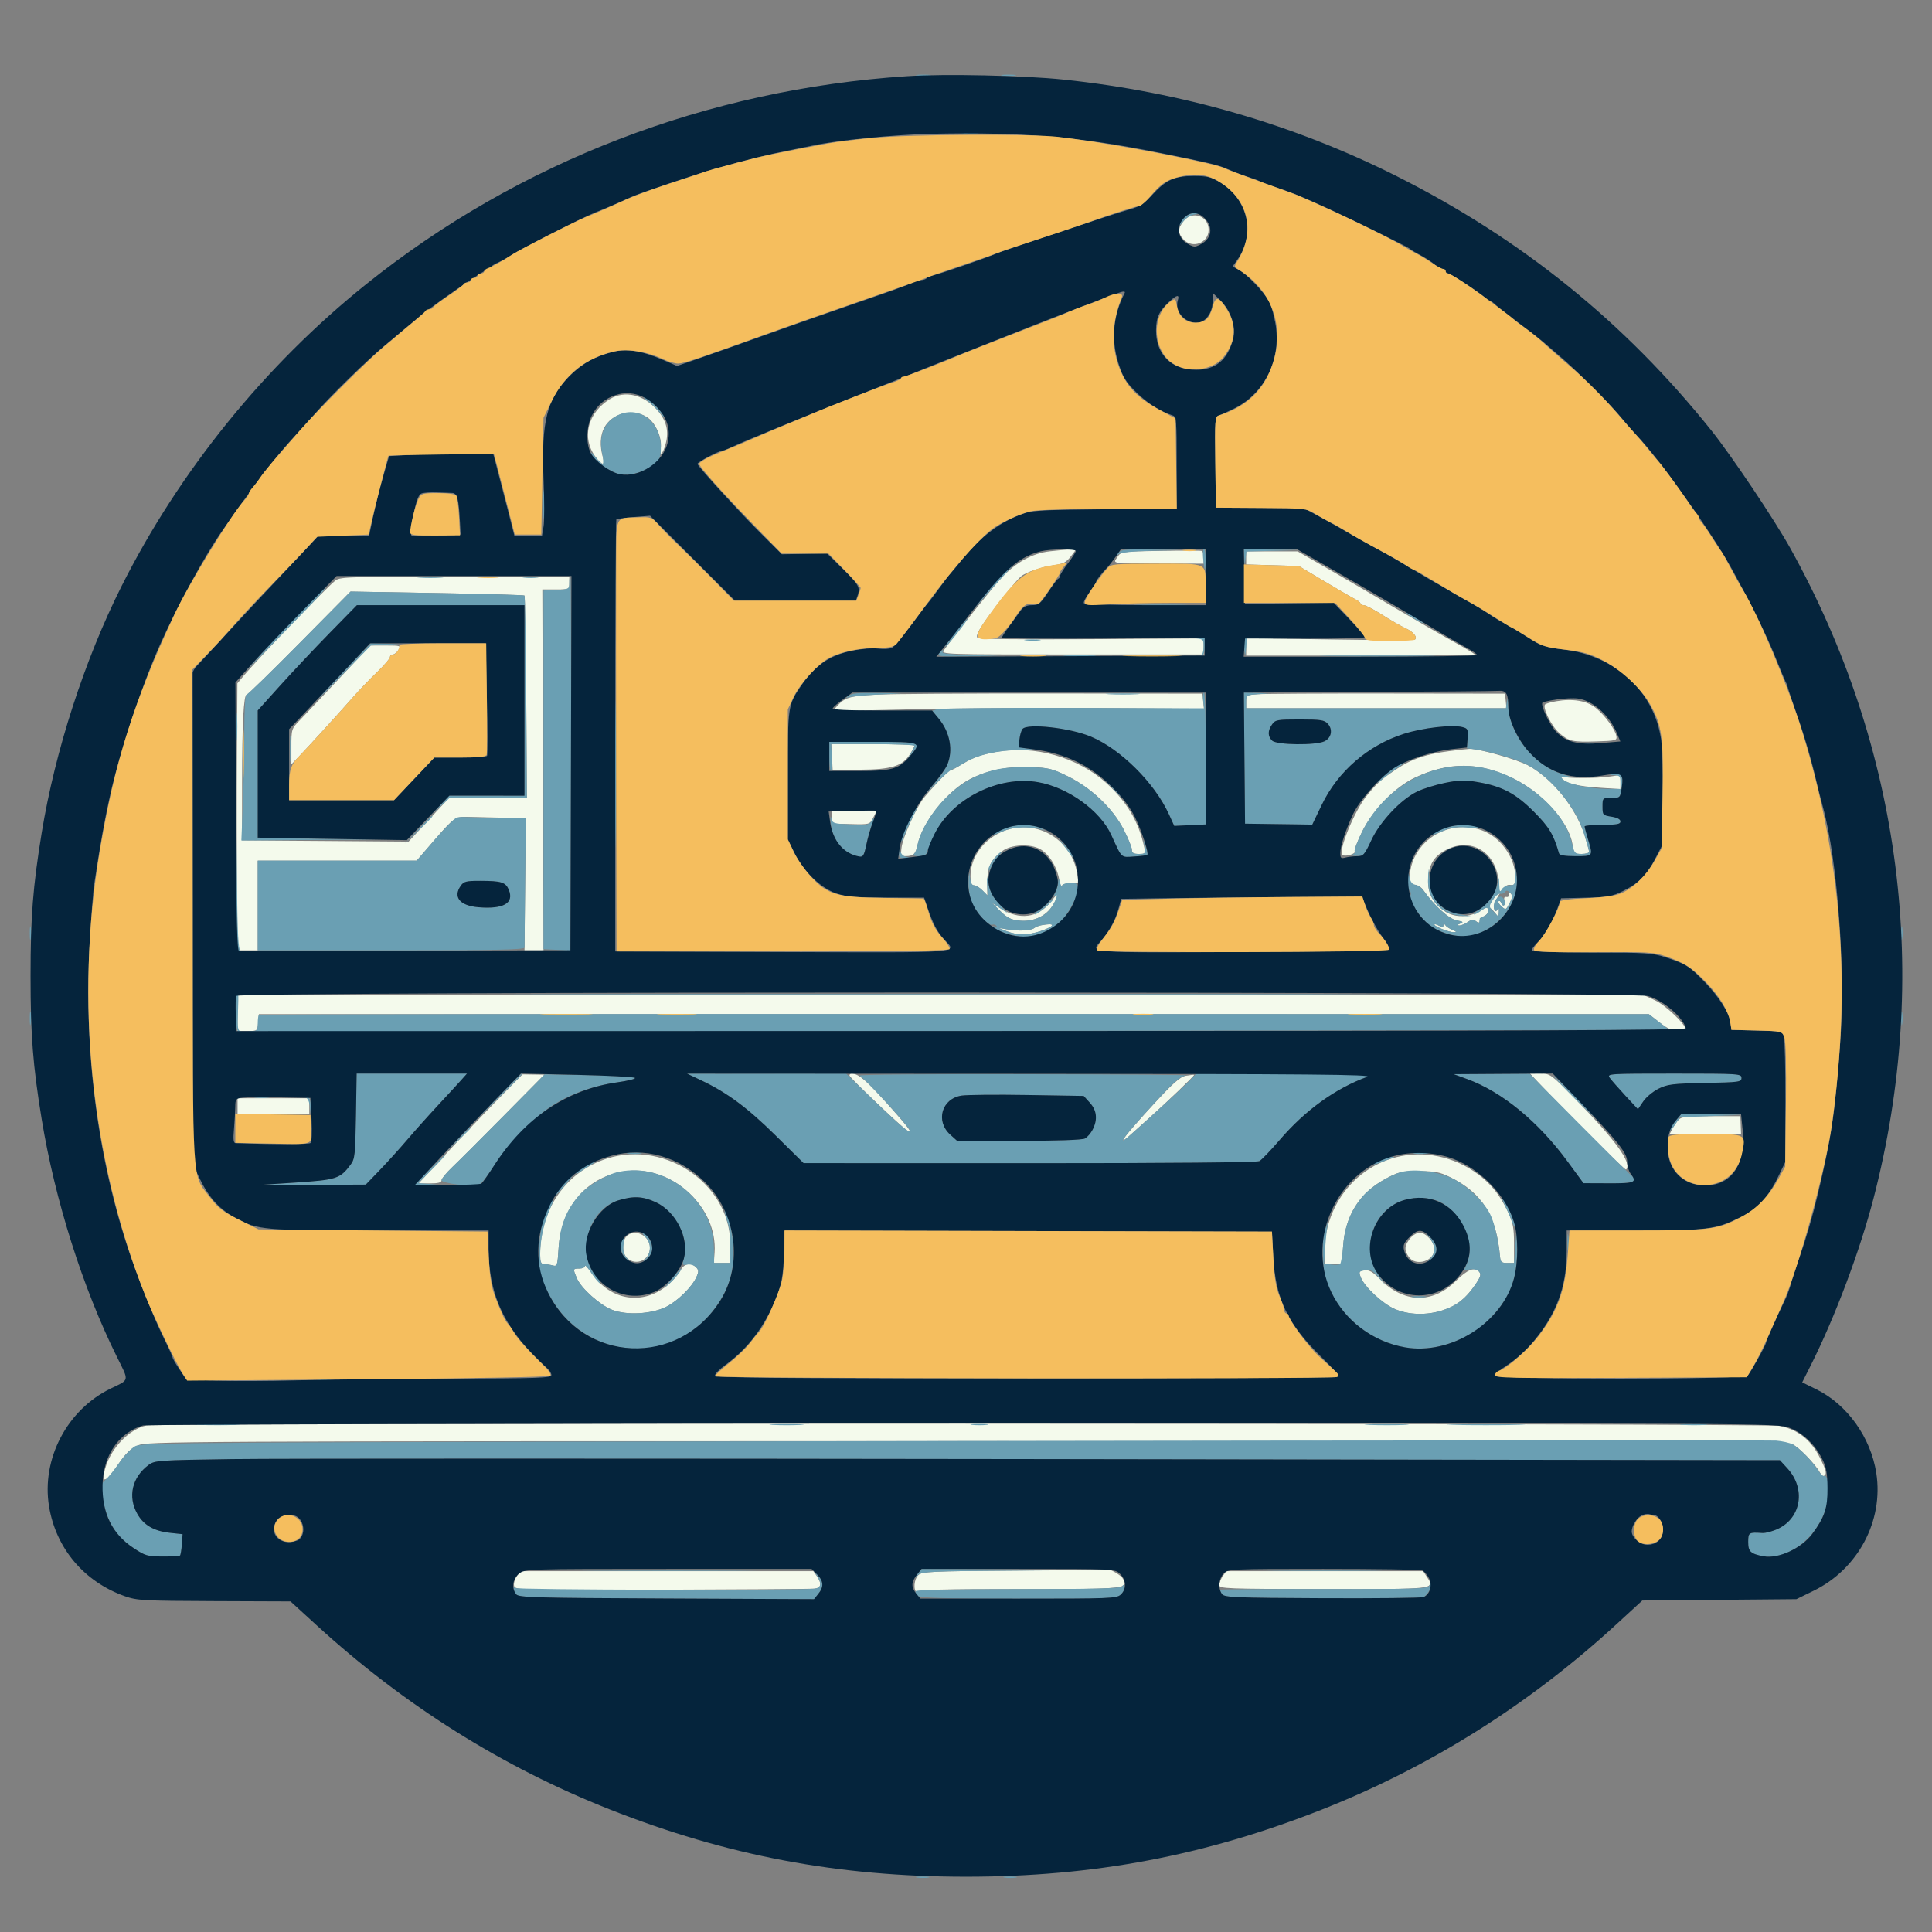
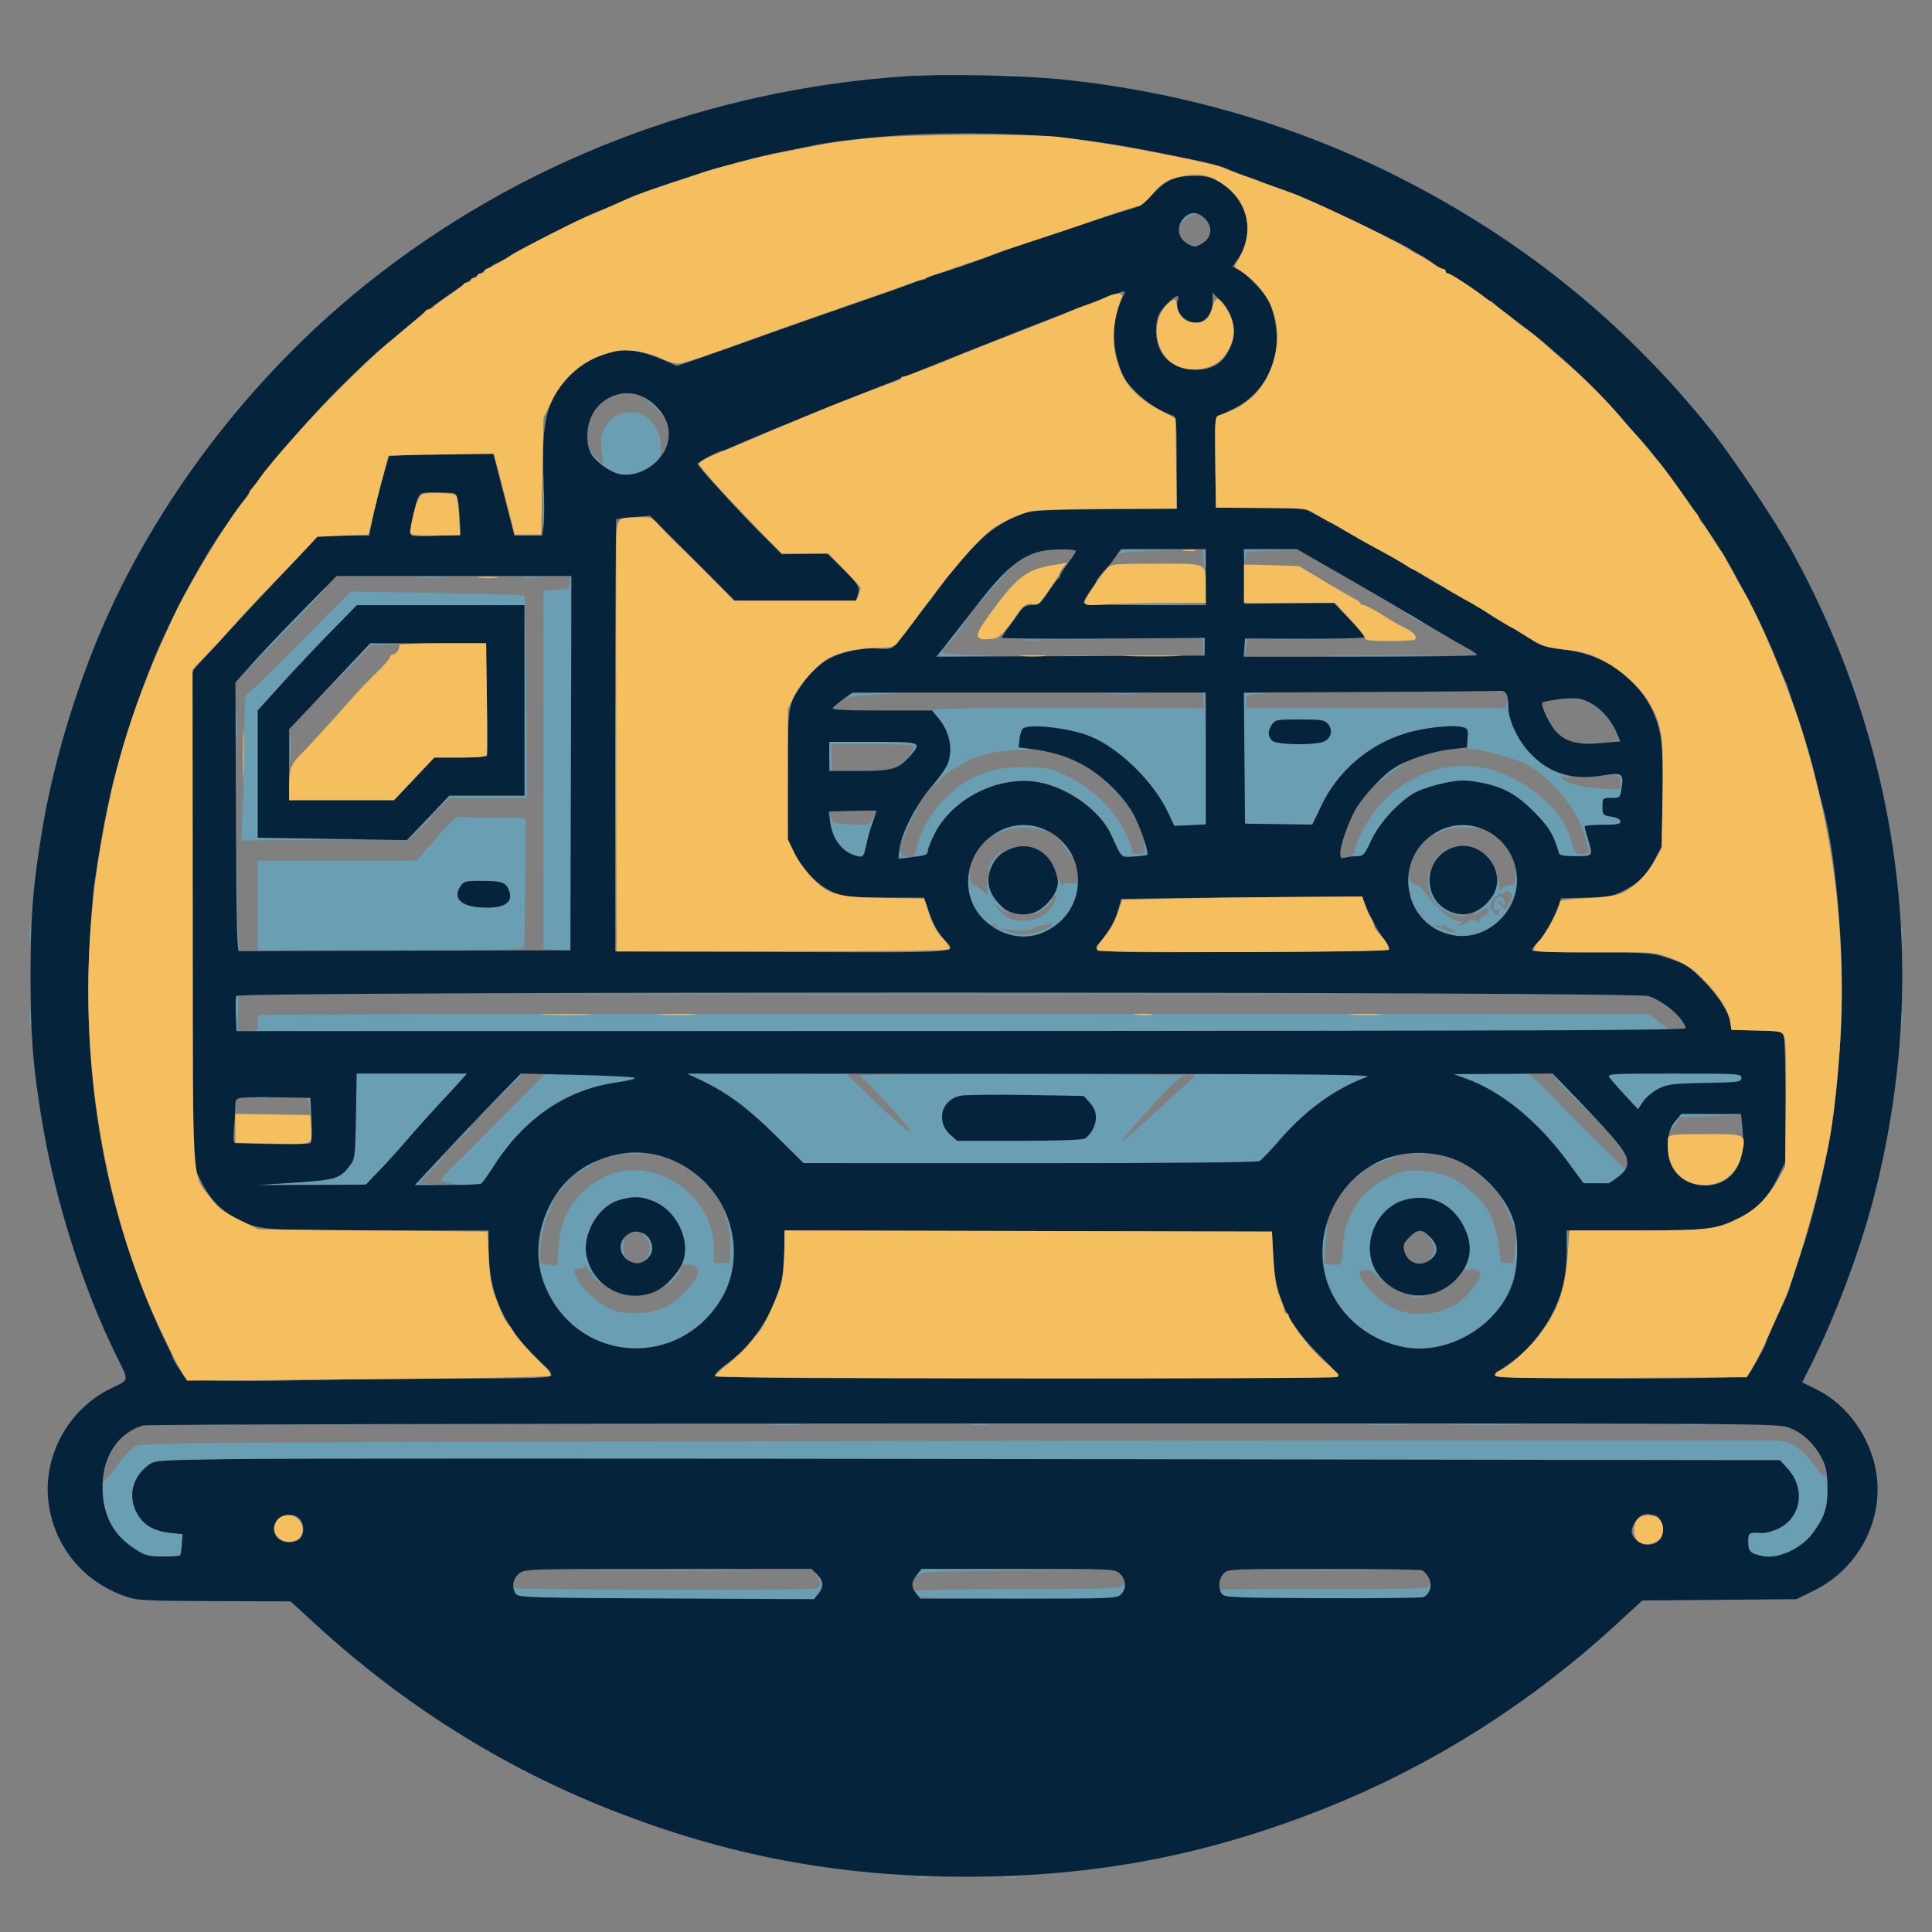
<svg xmlns="http://www.w3.org/2000/svg" version="1.1" width="862" height="862">
  <rect width="100%" height="100%" fill="#808080" stroke="none" />
  <svg width="862" height="862" viewBox="0 0 862 862" version="1.1">
-     <path d="M 528.073 98.635 C 525.463 101.952, 525.455 104.037, 528.039 106.811 C 532.076 111.145, 539.250 108.386, 539.250 102.500 C 539.250 96.321, 531.894 93.777, 528.073 98.635 M 272.176 178.034 C 262.205 184.113, 259.356 195.358, 265.660 203.750 C 268.785 207.909, 270.122 207.912, 268.930 203.757 C 267.566 199, 267.792 194.303, 269.549 190.906 C 272.908 184.410, 282.115 182.054, 288.564 186.040 C 292.386 188.401, 295.479 195.280, 294.801 199.905 C 294.186 204.093, 295.727 202.728, 297.015 197.943 C 298.502 192.422, 297.381 187.805, 293.434 183.194 C 287.350 176.086, 278.782 174.006, 272.176 178.034 M 468.448 245.966 C 460.540 246.872, 453.220 250.914, 446.671 257.992 C 442.478 262.523, 427.346 281.552, 421.128 290.111 C 419.787 291.957, 421.090 292, 478.378 292 L 537 292 537 288.421 L 537 284.841 487.050 285.171 C 454.195 285.387, 436.753 285.153, 436.086 284.486 C 435.401 283.801, 436.439 281.514, 439.286 277.431 C 444.092 270.541, 453.234 259.132, 455.496 257.203 C 457.722 255.304, 464.787 252.907, 470.375 252.156 C 474.293 251.629, 475.742 250.862, 477.753 248.250 L 480.256 245 477.378 245.137 C 475.795 245.212, 471.777 245.585, 468.448 245.966 M 517.850 245.773 C 500.304 246.044, 500.191 246.060, 498.577 248.523 C 496.584 251.564, 494.963 251.325, 518.250 251.422 L 537 251.500 537 248.809 C 537 247.329, 536.663 245.979, 536.250 245.809 C 535.837 245.639, 527.558 245.623, 517.850 245.773 M 556 248.916 L 556 251.833 567.750 252.187 L 579.500 252.542 591 259.415 C 597.325 263.195, 603.509 266.786, 604.742 267.394 C 605.975 268.002, 606.988 268.837, 606.992 269.250 C 606.996 269.663, 607.661 270, 608.469 270 C 609.277 270, 612.989 271.945, 616.719 274.323 C 620.448 276.700, 625.139 279.398, 627.141 280.318 C 630.620 281.916, 632.490 284.176, 631.311 285.356 C 631.007 285.659, 613.938 285.631, 593.379 285.293 L 556 284.679 556 288.590 L 556 292.500 607 292.500 C 635.050 292.500, 657.990 292.275, 657.978 292 C 657.966 291.725, 653.803 289.212, 648.728 286.416 C 643.653 283.619, 631.625 276.680, 622 270.994 C 612.375 265.309, 598.754 257.359, 591.731 253.329 L 578.963 246 567.481 246 L 556 246 556 248.916 M 149.849 258.865 C 146.552 261.160, 115.482 293.402, 108.579 301.691 L 105.922 304.881 105.718 336.691 C 105.605 354.186, 105.623 380.988, 105.757 396.250 L 106 424 110.500 424 L 115 424 115 404 L 115 384 150.457 384 L 185.914 384 194.016 374.601 C 202.319 364.970, 203.324 364.268, 208.500 364.485 C 210.150 364.554, 216.695 364.698, 223.044 364.805 L 234.589 365 234.305 394.500 L 234.022 424 238.261 424 L 242.500 424 242.238 343.500 L 241.977 263 247.988 263 C 253.880 263, 254 262.945, 253.999 260.250 L 253.999 257.500 203.098 257.365 C 157.473 257.244, 151.954 257.400, 149.849 258.865 M 133.619 286.967 C 121.089 299.635, 110.489 310, 110.063 310 C 108.691 310, 108.014 322.901, 108.007 349.226 L 108 374.952 145.156 375.226 L 182.313 375.500 191.331 365.750 L 200.349 356 217.713 356 L 235.078 356 234.789 311.082 C 234.630 286.378, 234.275 265.964, 234 265.719 C 233.725 265.474, 216.153 264.972, 194.951 264.604 L 156.402 263.934 133.619 286.967 M 151.343 302.743 C 143.729 310.852, 135.813 319.230, 133.750 321.361 C 130.060 325.173, 130 325.362, 130 333.136 L 130 341.036 133.250 337.669 C 137.195 333.581, 151.827 317.522, 157.951 310.560 C 160.398 307.777, 165.011 302.988, 168.201 299.918 C 171.390 296.848, 174 293.810, 174 293.168 C 174 292.526, 174.567 292, 175.259 292 C 175.952 292, 177.081 291.100, 177.768 290 C 178.972 288.072, 178.767 288, 172.102 288 L 165.186 288 151.343 302.743 M 391 309.917 C 379.208 310.515, 376.941 311.178, 373.489 315.040 L 371.500 317.265 408.500 316.427 C 428.850 315.966, 466.120 315.738, 491.323 315.920 L 537.145 316.251 536.823 312.875 L 536.500 309.500 469.500 309.417 C 432.650 309.372, 397.325 309.597, 391 309.917 M 561.250 309.733 C 556.188 310.091, 556 310.210, 556 313.052 L 556 316 614.063 316 L 672.127 316 671.813 312.750 L 671.500 309.500 619 309.431 C 590.125 309.392, 564.138 309.528, 561.250 309.733 M 694.269 312.886 C 691.941 313.295, 689.739 313.928, 689.374 314.292 C 688.078 315.589, 692.185 323.955, 695.583 326.939 C 699.975 330.795, 701.542 331.152, 712.500 330.794 C 720.855 330.521, 721.478 330.357, 721.196 328.500 C 720.753 325.579, 716.038 319.123, 711.935 315.820 C 707.983 312.638, 701.656 311.588, 694.269 312.886 M 371.200 337.750 L 371.500 343.500 383.691 343.429 C 397.723 343.347, 402.733 341.785, 406.017 336.472 C 407.108 334.708, 408 332.980, 408 332.632 C 408 332.284, 399.653 332, 389.450 332 L 370.900 332 371.200 337.750 M 444.317 335.484 C 437.124 336.789, 433.922 338.031, 427.459 342.025 C 425.556 343.201, 424 343.888, 424 343.551 C 424 342.861, 415.296 352.075, 412.074 356.175 C 408.779 360.370, 402.878 373.489, 402.279 377.953 C 401.776 381.704, 401.911 381.999, 404.118 381.985 C 407.498 381.963, 408.596 380.960, 409.322 377.230 C 411.299 367.069, 422.708 352.716, 432.919 347.541 C 440.690 343.603, 450.169 341.748, 460.161 342.208 C 467.728 342.557, 469.789 343.086, 476.493 346.399 C 486.930 351.557, 496.494 360.670, 501.323 370.056 C 503.345 373.988, 505 378.059, 505 379.103 C 505 380.555, 505.722 381, 508.079 381 C 511.031 381, 511.130 380.865, 510.458 377.750 C 508.070 366.680, 502.685 357.601, 493.653 349.418 C 480.851 337.820, 461.527 332.362, 444.317 335.484 M 646.621 335.136 C 636.347 336.455, 629.821 338.656, 623.332 342.989 C 616.161 347.778, 614.480 349.276, 609.764 355.077 C 604.231 361.882, 596.805 380.143, 599.014 381.509 C 600.368 382.346, 605.068 380.919, 604.419 379.868 C 604.107 379.363, 605.564 375.474, 607.658 371.225 C 612.608 361.180, 622.453 351.087, 631.371 346.913 C 646.505 339.831, 659.831 339.923, 675 347.214 C 687.891 353.409, 700.118 366.934, 701.568 376.602 C 702.198 380.804, 702.378 381, 705.614 381 C 707.476 381, 709 380.597, 709 380.105 C 709 379.613, 708.107 376.318, 707.015 372.783 C 703.262 360.632, 692.653 347.395, 682.039 341.618 C 676.950 338.848, 659.487 333.896, 655.622 334.126 C 654.455 334.196, 650.404 334.650, 646.621 335.136 M 696.866 347.301 C 698.711 349.575, 703.784 350.800, 714.250 351.499 L 723 352.083 723 348.928 L 723 345.773 718.562 346.438 C 712.294 347.378, 698.401 347.362, 696.823 346.412 C 695.779 345.784, 695.788 345.971, 696.866 347.301 M 371.002 364.750 L 371.004 367.500 379.504 367.696 C 387.981 367.892, 388.008 367.885, 389.528 364.946 L 391.051 362 381.026 362 L 371 362 371.002 364.750 M 446.459 371.367 C 438.291 375.171, 433 382.876, 433 390.968 C 433 393.938, 433.407 395, 434.545 395 C 435.395 395, 437.083 396.012, 438.295 397.250 L 440.500 399.500 440.518 393.299 C 440.538 386.640, 442.080 383.522, 447.270 379.648 C 451.115 376.777, 459.532 376.347, 464 378.793 C 468.027 380.997, 471.592 386.671, 472.599 392.481 C 472.982 394.691, 473.491 395.938, 473.731 395.250 C 473.971 394.563, 475.762 394, 477.711 394 L 481.256 394 480.576 389.750 C 478.013 373.719, 461.044 364.575, 446.459 371.367 M 642.429 371.381 C 634.356 375.140, 629 383.225, 629 391.653 C 629 393.968, 629.467 394.608, 631.250 394.735 C 632.487 394.823, 634.175 395.873, 635 397.068 C 639.650 403.803, 646.426 409.989, 649.858 410.633 C 652.881 411.200, 653.145 411.436, 651.483 412.085 C 650.139 412.610, 649.992 412.882, 651.027 412.930 C 651.868 412.968, 653.574 412.286, 654.820 411.413 C 656.540 410.209, 657.415 410.100, 658.454 410.962 C 659.394 411.742, 660.025 411.769, 660.470 411.049 C 660.826 410.472, 660.754 409.971, 660.309 409.937 C 659.864 409.902, 660.513 409.466, 661.750 408.969 C 662.987 408.471, 664 407.375, 664 406.532 C 664 404.442, 664.863 404.609, 666.870 407.088 L 668.561 409.176 668.736 406.851 C 668.855 405.280, 668.646 404.954, 668.095 405.846 C 667.453 406.885, 667.139 406.804, 666.626 405.468 C 666.227 404.429, 667.086 401.966, 668.833 399.134 C 671.010 395.607, 672.207 394.575, 673.846 394.813 C 675.762 395.091, 676 394.657, 676 390.879 C 676 385.379, 672.876 379.024, 668.012 374.630 C 661.301 368.566, 651.222 367.286, 642.429 371.381 M 645.500 379.024 C 639.912 381.850, 637.673 385.343, 637.211 391.955 C 636.786 398.027, 638.881 402.377, 644.087 406.231 C 650.741 411.158, 661.341 408.617, 666.471 400.864 C 668.818 397.317, 669.075 396.179, 668.488 391.911 C 666.815 379.749, 656.027 373.701, 645.500 379.024 M 673.179 399 C 673.361 399.852, 672.905 400.374, 672.122 400.207 C 671.181 400.008, 670.914 400.563, 671.279 401.957 C 671.850 404.142, 670.468 404.844, 669.720 402.750 C 669.475 402.063, 668.984 401.765, 668.631 402.089 C 668.277 402.414, 668.858 403.467, 669.922 404.429 C 671.785 406.116, 671.916 406.063, 673.513 402.975 C 674.765 400.553, 674.888 399.493, 674.014 398.635 C 673.147 397.784, 672.938 397.876, 673.179 399 M 468.625 402.603 C 463.051 409.589, 454.758 410.624, 446.500 405.365 L 442.500 402.818 446.349 406.565 C 449.436 409.571, 451.140 410.403, 454.958 410.770 C 462.419 411.487, 468.856 407.542, 471.306 400.750 C 472.188 398.304, 471.891 398.509, 468.625 402.603 M 464.500 412.833 C 463.400 413.043, 462.010 413.611, 461.412 414.095 C 459.981 415.254, 454.490 415.519, 449.500 414.671 L 445.500 413.991 449 415.419 C 453.694 417.335, 458.672 417.331, 464.321 415.406 C 471.012 413.126, 471.121 411.566, 464.500 412.833 M 640 412.516 C 640 413.392, 646.669 416.009, 648.718 415.937 C 650.015 415.890, 649.827 415.605, 648.028 414.887 C 646.669 414.344, 645.213 413.360, 644.794 412.700 C 644.216 411.791, 644.027 411.812, 644.015 412.785 C 644.004 413.760, 643.517 413.812, 642 413 C 640.900 412.411, 640 412.193, 640 412.516 M 106 452 L 106 460 110.440 460 C 114.848 460, 114.881 459.974, 115.190 456.250 L 115.500 452.500 425.601 452.500 L 735.702 452.500 740.515 456.250 C 743.880 458.872, 746.332 460, 748.664 460 C 750.499 460, 752 459.613, 752 459.141 C 752 456.942, 743.088 448.484, 738.538 446.366 L 733.500 444.020 419.750 444.010 L 106 444 106 452 M 221.748 490.928 C 215.498 497.293, 205.075 508.238, 198.588 515.250 L 186.792 528 191.896 528 C 195.516 528, 197 527.607, 197 526.649 C 197 525.906, 199.137 523.267, 201.750 520.785 C 204.363 518.303, 214.681 507.999, 224.681 497.886 L 242.862 479.500 237.987 479.428 L 233.113 479.356 221.748 490.928 M 379 479.843 C 379 480.762, 402.293 502.955, 404.742 504.368 C 407.633 506.038, 405.496 503.177, 395.500 491.991 C 386.572 482, 382.977 479, 379.935 479 C 379.421 479, 379 479.379, 379 479.843 M 529.206 479.954 C 526.569 480.391, 523.612 482.993, 514.379 493 C 502.712 505.645, 497.761 512.079, 503.606 507 C 505.188 505.625, 506.712 504.275, 506.991 504 C 507.271 503.725, 509.975 501.284, 513 498.575 C 520.839 491.555, 533.116 479.760, 532.782 479.570 C 532.627 479.481, 531.018 479.654, 529.206 479.954 M 685.076 481.594 C 699.125 496.629, 724.982 522.351, 725.513 521.820 C 728.330 519.003, 720.774 508.578, 702.270 489.750 C 691.924 479.222, 691.612 479, 687.178 479 L 682.651 479 685.076 481.594 M 106 493.500 L 106 497 122 497 L 138 497 138 493.500 L 138 490 122 490 L 106 490 106 493.500 M 748.783 499.750 C 747.944 500.712, 746.733 502.512, 746.093 503.750 L 744.930 506 760.865 506 L 776.800 506 776.650 502.006 L 776.500 498.011 763.405 498.006 C 752.177 498.001, 750.092 498.250, 748.783 499.750 M 270.762 516.942 C 252.638 522.736, 241 539.430, 241 559.636 C 241 563.120, 241.353 564.003, 242.750 564.014 C 243.713 564.021, 245.447 564.281, 246.604 564.592 C 248.594 565.126, 248.737 564.697, 249.238 556.673 C 250.414 537.810, 262.677 524.216, 280.128 522.428 C 300.452 520.346, 320.207 538.930, 318.824 558.831 L 318.500 563.500 322 563.500 L 325.500 563.500 325.798 556.649 C 326.980 529.473, 297.683 508.336, 270.762 516.942 M 620.680 516.967 C 603.013 522.612, 591.051 539.258, 591.012 558.250 L 591 564 594.857 564 L 598.714 564 599.259 556.055 C 600.200 542.327, 606.561 532.204, 618.174 525.956 C 623.937 522.855, 625.257 522.551, 633 522.532 C 640.275 522.515, 642.310 522.910, 647.124 525.269 C 661.239 532.188, 667.707 542.490, 669.244 560.500 C 669.467 563.110, 669.890 563.500, 672.500 563.500 L 675.500 563.500 675.500 555 C 675.500 547.797, 675.076 545.595, 672.723 540.570 C 669.013 532.648, 664.245 527.021, 657.382 522.466 C 646.385 515.166, 632.723 513.119, 620.680 516.967 M 279.571 551.571 C 277.422 553.721, 277.569 559.300, 279.829 561.345 C 283.853 564.987, 290 562.162, 290 556.671 C 290 551.295, 283.182 547.961, 279.571 551.571 M 629.073 552.635 C 626.596 555.783, 626.468 557.796, 628.557 560.777 C 631.664 565.213, 640 562.684, 640 557.306 C 640 554.259, 636.211 550, 633.500 550 C 632.147 550, 630.263 551.121, 629.073 552.635 M 261 564.850 C 261 565.482, 259.875 566, 258.500 566 C 255.590 566, 255.575 566.056, 257.357 570.282 C 259.266 574.811, 267.692 582.335, 273.217 584.445 C 279.748 586.939, 290.818 586.293, 297.256 583.041 C 302.440 580.423, 308.802 574.137, 310.770 569.686 C 311.798 567.364, 311.764 566.622, 310.579 565.436 C 308.244 563.102, 305.198 563.717, 303.577 566.852 C 302.766 568.420, 300.487 571.121, 298.514 572.854 C 287.258 582.736, 272.390 580.562, 263.750 567.771 C 262.238 565.531, 261 564.217, 261 564.850 M 608.798 566.791 C 606.313 567.097, 606.177 567.339, 607.105 569.812 C 608.704 574.074, 616.854 581.691, 622.341 584.051 C 628.575 586.733, 636.688 586.929, 643.794 584.568 C 649.994 582.509, 653.921 579.428, 658.113 573.336 C 660.587 569.739, 660.934 568.625, 659.946 567.435 C 657.983 565.069, 654.839 566.321, 649.493 571.597 C 639.175 581.779, 626.379 581.477, 615.803 570.802 C 612.466 567.435, 610.893 566.534, 608.798 566.791 M 65.236 636.010 C 57.422 637.789, 49.340 646.312, 46.910 655.336 C 45.002 662.421, 47.206 661.532, 53.113 652.834 C 56.111 648.419, 58.364 646.284, 61.481 644.905 C 65.636 643.067, 75.258 643.018, 431.387 642.991 C 747.928 642.966, 797.402 643.156, 799.816 644.405 C 802.887 645.993, 810.088 653.427, 811.980 656.963 C 812.850 658.588, 813.489 658.911, 814.275 658.125 C 815.062 657.338, 814.408 655.152, 811.925 650.267 C 807.853 642.259, 801.963 637.691, 793.740 636.165 C 787.534 635.014, 70.285 634.861, 65.236 636.010 M 452.566 700.750 C 416.239 700.992, 411.428 701.208, 409.816 702.666 C 407.789 704.501, 407.372 709.494, 409.155 710.595 C 409.870 711.038, 410.038 710.870, 409.595 710.155 C 409.060 709.288, 420.228 709, 454.319 709 C 503.285 709, 503.853 708.940, 500.828 704.096 C 499.788 702.431, 493.984 699.333, 493.601 700.238 C 493.545 700.370, 475.080 700.600, 452.566 700.750 M 230.440 703.451 C 229.557 704.799, 229.091 706.712, 229.405 707.701 C 229.949 709.412, 233.182 709.490, 295.238 709.289 C 331.132 709.172, 361.738 708.962, 363.250 708.820 C 366.396 708.527, 366.807 706.597, 364.443 703.223 L 362.887 701 297.466 701 L 232.046 701 230.440 703.451 M 545.557 703.223 C 544.701 704.445, 544 706.228, 544 707.185 C 544 708.813, 547.003 708.929, 590.525 708.980 C 641.287 709.040, 640.299 709.158, 636.587 703.492 L 634.954 701 591.034 701 L 547.113 701 545.557 703.223" stroke="none" fill="#f4faec" fill-rule="evenodd" />
    <path d="M 409.250 33.716 C 410.762 33.945, 413.238 33.945, 414.750 33.716 C 416.262 33.487, 415.025 33.300, 412 33.300 C 408.975 33.300, 407.738 33.487, 409.250 33.716 M 447.250 33.716 C 448.762 33.945, 451.238 33.945, 452.750 33.716 C 454.262 33.487, 453.025 33.300, 450 33.300 C 446.975 33.300, 445.738 33.487, 447.250 33.716 M 429.768 59.725 C 431.565 59.947, 434.265 59.943, 435.768 59.715 C 437.271 59.486, 435.800 59.304, 432.500 59.310 C 429.200 59.315, 427.971 59.502, 429.768 59.725 M 528.174 97.314 C 526.978 98.587, 526 99.998, 526 100.449 C 526 100.901, 526.910 100.113, 528.022 98.699 C 529.134 97.285, 531.272 95.942, 532.772 95.714 L 535.500 95.300 532.924 95.150 C 531.379 95.060, 529.479 95.925, 528.174 97.314 M 289.233 179.103 C 290.737 180.225, 293.136 182.573, 294.564 184.321 C 295.993 186.070, 296.693 186.549, 296.119 185.387 C 295.019 183.158, 288.433 176.978, 287.215 177.032 C 286.822 177.049, 287.730 177.981, 289.233 179.103 M 273.898 186.283 C 269.183 189.450, 267.241 195.221, 268.621 201.961 C 269.189 204.732, 269.314 207, 268.899 207 C 268.484 207, 266.951 205.537, 265.491 203.750 C 263.810 201.691, 263.253 201.336, 263.971 202.781 C 265.557 205.974, 272.566 210.828, 276.715 211.606 C 280.984 212.407, 287.339 210.606, 291.534 207.406 C 294.159 205.404, 294.703 204.276, 294.844 200.542 C 295.336 187.550, 283.751 179.663, 273.898 186.283 M 242.370 225 C 242.370 230.775, 242.535 233.137, 242.737 230.250 C 242.939 227.363, 242.939 222.637, 242.737 219.750 C 242.535 216.863, 242.370 219.225, 242.370 225 M 498.872 246.750 C 497.664 248.291, 497.687 248.355, 499.065 247.281 C 500.056 246.509, 505.370 245.947, 513.565 245.749 L 526.500 245.435 513.372 245.217 C 501.898 245.027, 500.072 245.220, 498.872 246.750 M 536.758 248.750 C 537.370 255.181, 537.763 255.705, 537.884 250.250 C 537.948 247.363, 537.640 245, 537.201 245 C 536.761 245, 536.562 246.688, 536.758 248.750 M 555.160 248.750 C 555.316 252.397, 555.331 252.412, 555.721 249.281 L 556.122 246.062 567.811 245.746 L 579.500 245.430 567.250 245.215 L 555 245 555.160 248.750 M 446.875 256.750 C 444.373 259.363, 440.631 263.750, 438.559 266.500 L 434.794 271.500 438.647 267.008 C 440.766 264.538, 444.703 260.150, 447.395 257.258 C 450.087 254.366, 452.095 252, 451.857 252 C 451.620 252, 449.377 254.137, 446.875 256.750 M 187.250 257.735 C 189.863 257.941, 194.137 257.941, 196.750 257.735 C 199.363 257.529, 197.225 257.360, 192 257.360 C 186.775 257.360, 184.637 257.529, 187.250 257.735 M 233.768 257.725 C 235.565 257.947, 238.265 257.943, 239.768 257.715 C 241.271 257.486, 239.800 257.304, 236.500 257.310 C 233.200 257.315, 231.971 257.502, 233.768 257.725 M 254 259.950 C 254 262.840, 253.883 262.906, 248.250 263.200 L 242.500 263.500 242.500 343.500 L 242.500 423.500 248.500 423.790 L 254.500 424.081 254.734 340.540 C 254.863 294.593, 254.751 257, 254.484 257 C 254.218 257, 254 258.328, 254 259.950 M 132.808 274.391 C 126.377 281.051, 118.557 289.425, 115.430 293 L 109.744 299.500 116.076 293 C 119.558 289.425, 127.791 280.988, 134.371 274.250 C 140.951 267.512, 145.922 262.064, 145.418 262.141 C 144.913 262.219, 139.238 267.732, 132.808 274.391 M 133.619 286.967 C 121.089 299.635, 110.424 310, 109.918 310 C 109.397 310, 108.999 317.244, 108.997 326.750 C 108.995 335.962, 108.699 350.587, 108.340 359.250 L 107.687 375 138.593 374.767 L 169.500 374.534 142.250 374.251 L 115 373.968 115 345.468 L 115 316.969 125.124 305.734 C 130.692 299.556, 140.647 288.988, 147.245 282.250 L 159.243 270 196.621 270 L 234 270 234 312.500 L 234 355 217.203 355 L 200.406 355 196.453 359.250 L 192.500 363.500 196.542 359.750 L 200.584 356 217.831 356 L 235.078 356 234.789 311.082 C 234.630 286.378, 234.275 265.964, 234 265.719 C 233.725 265.474, 216.153 264.972, 194.951 264.604 L 156.402 263.934 133.619 286.967 M 507.750 269.746 C 513.388 269.924, 522.612 269.924, 528.250 269.746 C 533.888 269.568, 529.275 269.422, 518 269.422 C 506.725 269.422, 502.113 269.568, 507.750 269.746 M 627.500 273.726 C 628.050 274.251, 630.300 275.691, 632.500 276.926 C 634.700 278.161, 635.600 278.424, 634.500 277.510 C 632.266 275.653, 625.931 272.228, 627.500 273.726 M 425.968 282.635 C 423.100 286.284, 421.248 288.965, 421.852 288.591 C 423.156 287.785, 432.327 276, 431.650 276 C 431.393 276, 428.836 278.986, 425.968 282.635 M 532.250 284.703 C 536.894 285.101, 537 285.185, 537 288.471 C 537 290.320, 536.539 292.062, 535.975 292.342 C 535.411 292.621, 535.524 292.734, 536.225 292.592 C 536.997 292.435, 537.500 290.789, 537.500 288.417 L 537.500 284.500 532.500 284.398 L 527.500 284.296 532.250 284.703 M 555.398 285.405 C 555.102 286.177, 555.016 288.315, 555.209 290.155 C 555.515 293.088, 555.617 292.915, 556.036 288.750 C 556.527 283.879, 556.346 282.934, 555.398 285.405 M 457.768 285.725 C 459.565 285.947, 462.265 285.943, 463.768 285.715 C 465.271 285.486, 463.800 285.304, 460.500 285.310 C 457.200 285.315, 455.971 285.502, 457.768 285.725 M 157.473 295.250 C 153.083 299.788, 146.793 306.444, 143.495 310.043 C 140.198 313.642, 143.800 310.153, 151.500 302.290 L 165.500 287.993 172 287.689 L 178.500 287.385 171.978 287.193 L 165.456 287 157.473 295.250 M 419 291.500 C 417.902 292.823, 419.450 292.974, 432.128 292.782 L 446.500 292.563 433.209 292.252 C 424.947 292.059, 420.145 291.574, 420.518 290.971 C 421.453 289.458, 420.386 289.830, 419 291.500 M 475.789 292.741 C 479.248 292.937, 484.648 292.936, 487.789 292.738 C 490.930 292.540, 488.100 292.380, 481.500 292.382 C 474.900 292.384, 472.330 292.546, 475.789 292.741 M 593.817 292.749 C 605.542 292.909, 624.442 292.909, 635.817 292.749 C 647.193 292.588, 637.600 292.457, 614.500 292.458 C 591.400 292.458, 582.093 292.589, 593.817 292.749 M 274.466 345.500 C 274.466 374.650, 274.593 386.431, 274.749 371.680 C 274.905 356.928, 274.905 333.078, 274.749 318.680 C 274.593 304.281, 274.465 316.350, 274.466 345.500 M 378.441 310.574 C 377.374 311.440, 377.175 311.777, 378 311.324 C 378.825 310.871, 384.675 310.247, 391 309.937 L 402.500 309.375 391.441 309.187 C 382.664 309.039, 379.982 309.325, 378.441 310.574 M 494.750 309.740 C 498.188 309.936, 503.813 309.936, 507.250 309.740 C 510.688 309.545, 507.875 309.385, 501 309.385 C 494.125 309.385, 491.313 309.545, 494.750 309.740 M 536.812 312.515 L 537.222 316.030 478.861 315.855 C 446.763 315.760, 419.490 316.008, 418.256 316.406 L 416.011 317.131 419.021 320.877 C 423.927 326.981, 425.333 334.929, 422.632 341.282 C 421.879 343.052, 419.347 346.750, 417.004 349.500 L 412.744 354.500 418.212 349 C 421.219 345.975, 424.221 343.381, 424.882 343.236 C 425.543 343.091, 427.875 341.841, 430.064 340.460 C 435.720 336.889, 445.134 334.702, 455 334.667 C 461.088 334.646, 462.223 334.476, 459 334.069 C 454.548 333.506, 454.504 333.463, 454.843 330 C 455.031 328.075, 455.649 325.938, 456.215 325.250 C 458.372 322.631, 477.336 324.736, 486.649 328.627 C 499.947 334.183, 515.108 349.248, 521.526 363.282 L 523.912 368.500 530.956 368.168 L 538 367.836 538 338.418 C 538 322.238, 537.640 309, 537.201 309 C 536.761 309, 536.586 310.582, 536.812 312.515 M 555.235 338.250 L 555.500 367.500 570.500 367.707 L 585.500 367.914 589.678 359.207 C 596.891 344.175, 610.341 332.532, 626.422 327.401 C 634.814 324.723, 647.803 323.232, 652.489 324.408 C 654.990 325.035, 655.168 325.419, 654.846 329.467 L 654.498 333.848 658.999 334.490 C 664.690 335.303, 676.570 338.753, 680.500 340.734 C 691.559 346.309, 702.826 359.634, 706.643 371.653 C 707.939 375.736, 709 379.509, 709 380.038 C 709 380.567, 707.531 381, 705.737 381 C 702.630 381, 702.414 380.751, 701.240 375.809 C 697.581 360.406, 677.848 344.671, 658.973 342.105 C 638.672 339.346, 617.406 351.412, 607.654 371.225 C 605.562 375.474, 604.115 379.377, 604.438 379.899 C 604.761 380.422, 604.231 381.055, 603.262 381.308 C 602.293 381.561, 603.082 381.820, 605.015 381.884 C 608.423 381.997, 608.629 381.786, 611.829 374.917 C 615.702 366.605, 624.946 356.768, 632.247 353.189 C 634.840 351.919, 640.423 350.173, 644.654 349.310 C 651.128 347.990, 653.467 347.935, 659.423 348.963 C 670.260 350.833, 676.232 354.003, 684.443 362.243 C 691.160 368.985, 693.157 372.303, 695.579 380.750 C 695.822 381.598, 698.201 382, 702.969 382 C 710.884 382, 710.834 382.068, 708.511 374.409 C 707.692 371.709, 707.017 369.163, 707.011 368.750 C 707.005 368.337, 710.600 368, 715 368 C 721.416 368, 723 367.705, 723 366.512 C 723 365.549, 721.588 364.798, 719 364.384 C 715.132 363.766, 715 363.616, 715 359.872 C 715 356.031, 715.032 356, 718.939 356 C 722.850 356, 722.882 355.968, 723.564 351.425 C 724.343 346.229, 723.371 344.614, 719.865 345.279 C 717.694 345.691, 717.726 345.739, 720.250 345.864 C 722.609 345.981, 723 346.427, 723 349 L 723 352 716.750 351.984 C 709.352 351.966, 699.371 349.800, 697.344 347.772 C 696.090 346.519, 696.331 346.377, 699.202 346.675 C 701.824 346.947, 701.568 346.750, 697.951 345.714 C 684.772 341.940, 673.322 327.775, 672.850 314.661 C 672.742 311.670, 672.583 311.273, 672.284 313.250 L 671.867 316 613.934 316 L 556 316 556 313.052 C 556 310.210, 556.187 310.091, 561.250 309.737 L 566.500 309.370 560.735 309.185 L 554.970 309 555.235 338.250 M 105.365 324.500 C 105.368 330, 105.536 332.122, 105.738 329.216 C 105.941 326.311, 105.939 321.811, 105.734 319.216 C 105.528 316.622, 105.363 319, 105.365 324.500 M 567.557 323.223 C 565.575 326.052, 565.580 328.437, 567.571 330.429 C 569.571 332.429, 587.172 332.640, 591 330.710 C 594.075 329.160, 594.748 325.484, 592.425 322.918 C 590.919 321.253, 589.265 321, 579.902 321 C 569.887 321, 569.002 321.159, 567.557 323.223 M 129.360 334 C 129.360 339.225, 129.529 341.363, 129.735 338.750 C 129.941 336.137, 129.941 331.863, 129.735 329.250 C 129.529 326.637, 129.360 328.775, 129.360 334 M 370 337.500 C 370 341.075, 370.337 344.001, 370.750 344.002 C 371.163 344.003, 371.348 341.303, 371.161 338.002 L 370.822 332 389.411 332 C 399.635 332, 408 332.350, 408 332.777 C 408 333.205, 407.289 334.668, 406.420 336.027 L 404.840 338.500 406.920 336.139 C 411.272 331.200, 410.596 331, 389.500 331 L 370 331 370 337.500 M 705.750 331.723 C 707.538 331.945, 710.462 331.945, 712.250 331.723 C 714.038 331.502, 712.575 331.320, 709 331.320 C 705.425 331.320, 703.962 331.502, 705.750 331.723 M 621 343.360 C 618.525 345.181, 615.842 347.532, 615.038 348.585 C 614.234 349.638, 614.909 349.325, 616.538 347.890 C 618.167 346.454, 621.292 344.091, 623.482 342.640 C 625.672 341.188, 627.022 340.011, 626.482 340.025 C 625.942 340.038, 623.475 341.539, 621 343.360 M 443.773 343.501 C 434.998 345.711, 428.458 349.503, 421.678 356.310 C 415.514 362.499, 410.554 370.896, 409.322 377.230 C 408.972 379.028, 408.194 380.831, 407.593 381.235 C 406.992 381.639, 407.977 381.976, 409.781 381.985 C 412.042 381.995, 413.232 381.456, 413.605 380.250 C 413.904 379.288, 415.352 375.845, 416.824 372.599 C 424.014 356.744, 445.310 345.876, 463.118 348.974 C 476.481 351.299, 490.825 361.624, 495.801 372.500 C 500.706 383.223, 499.980 382.539, 506.042 382.149 C 509.044 381.955, 511.680 381.626, 511.900 381.416 C 512.119 381.206, 511.798 379.564, 511.186 377.767 L 510.073 374.500 510.616 377.750 C 511.131 380.831, 510.998 381, 508.079 381 C 505.722 381, 505 380.555, 505 379.103 C 505 378.059, 503.345 373.988, 501.323 370.056 C 496.484 360.651, 486.933 351.559, 476.444 346.375 C 469.321 342.855, 467.981 342.540, 459.112 342.309 C 453.218 342.155, 447.285 342.616, 443.773 343.501 M 495.958 351.250 C 498.410 353.863, 500.548 356, 500.708 356 C 501.459 356, 500.665 355.102, 496.250 350.958 L 491.500 346.500 495.958 351.250 M 405.461 366.222 C 403.557 370.194, 402.032 374.131, 402.070 374.972 C 402.109 375.812, 402.726 374.912, 403.442 372.971 C 404.157 371.030, 405.933 367.093, 407.388 364.221 C 408.843 361.350, 409.784 359, 409.478 359 C 409.172 359, 407.364 362.250, 405.461 366.222 M 370.611 366.856 C 371.312 374.902, 376.361 380.928, 383.434 382.162 C 385.072 382.448, 385.565 381.543, 386.657 376.235 C 387.366 372.789, 388.408 369.106, 388.973 368.050 C 390.339 365.498, 390.239 363.984, 388.861 366.355 C 387.922 367.971, 386.739 368.164, 379.642 367.855 C 371.922 367.518, 371.467 367.370, 370.866 365 C 370.512 363.606, 370.399 364.426, 370.611 366.856 M 186.469 370.250 L 180.500 376.500 186.750 370.531 C 192.556 364.987, 193.458 364, 192.719 364 C 192.564 364, 189.751 366.813, 186.469 370.250 M 203.850 364.746 C 202.942 364.945, 198.535 369.359, 194.057 374.554 L 185.914 384 150.457 384 L 115 384 115 404 L 115 424 174.500 424 C 221.426 424, 234.003 423.736, 234.013 422.750 C 234.020 422.063, 234.152 408.788, 234.306 393.250 L 234.586 365 222.043 364.872 C 215.144 364.802, 208.600 364.663, 207.500 364.564 C 206.400 364.465, 204.757 364.546, 203.850 364.746 M 447.250 369.973 C 444.913 371.034, 443 372.124, 443 372.395 C 443 372.666, 445.089 371.963, 447.643 370.834 C 452.229 368.805, 460.081 368.604, 465.500 370.376 C 466.600 370.736, 466.150 370.369, 464.500 369.560 C 460.273 367.489, 452.302 367.680, 447.250 369.973 M 643.250 369.973 C 640.913 371.034, 639 372.124, 639 372.395 C 639 372.666, 641.103 371.957, 643.672 370.821 C 647.399 369.172, 649.677 368.856, 654.922 369.256 C 658.731 369.547, 660.658 369.418, 659.500 368.950 C 655.845 367.471, 647.621 367.989, 643.250 369.973 M 105.475 396.417 C 105.496 420.370, 105.713 424.392, 107 424.743 C 108.093 425.041, 108.166 424.915, 107.266 424.277 C 106.352 423.629, 105.957 416.298, 105.742 395.951 L 105.450 368.500 105.475 396.417 M 473.099 375.442 C 474.528 377.124, 476.441 379.613, 477.349 380.973 C 478.257 382.332, 479 382.938, 479 382.319 C 479 381.700, 477.087 379.211, 474.750 376.788 C 472.413 374.365, 471.669 373.759, 473.099 375.442 M 401.136 380.250 C 401.018 382.646, 401.354 382.982, 403.750 382.864 C 406.014 382.752, 406.113 382.652, 404.311 382.302 C 403.048 382.057, 401.943 380.952, 401.698 379.689 C 401.348 377.887, 401.248 377.986, 401.136 380.250 M 443.589 383.077 C 442.165 384.769, 441.029 386.906, 441.063 387.827 C 441.104 388.906, 441.481 388.612, 442.123 387.001 C 442.672 385.626, 444.072 383.488, 445.234 382.251 C 446.397 381.013, 447.085 380, 446.763 380 C 446.441 380, 445.013 381.385, 443.589 383.077 M 432.168 393.282 C 432.076 396.462, 432.619 400.545, 433.375 402.355 C 435.252 406.847, 440.999 413.215, 442.616 412.594 C 443.342 412.315, 444.245 412.587, 444.622 413.198 C 445.067 413.918, 444.848 414.024, 444 413.500 C 443.175 412.990, 442.933 413.083, 443.347 413.752 C 444.383 415.429, 452.957 418.002, 457.428 417.978 C 462.145 417.953, 468.142 415.456, 472.672 411.631 C 476.218 408.638, 481 399.836, 481 396.304 C 481 394.338, 480.487 394, 477.500 394 C 475.420 394, 473.960 394.507, 473.900 395.250 C 473.845 395.938, 473.440 395.375, 473 394 C 472.208 391.526, 472.198 391.524, 472.100 393.816 C 472.045 395.089, 471.505 397.056, 470.900 398.186 C 470.117 399.651, 470.113 400.048, 470.889 399.569 C 472.333 398.676, 471.227 401.702, 468.857 405.127 C 466.128 409.070, 460.606 411.313, 454.958 410.770 C 451.121 410.401, 449.451 409.579, 446.349 406.530 L 442.500 402.748 446 405.081 L 449.500 407.413 445.775 403.232 C 442.264 399.290, 441.749 398.175, 440.591 392 C 440.333 390.625, 440.244 391.767, 440.394 394.537 L 440.666 399.575 438.378 397.287 C 437.120 396.029, 435.423 395, 434.606 395 C 433.626 395, 432.987 393.724, 432.728 391.250 C 432.439 388.486, 432.292 389.020, 432.168 393.282 M 637.147 392.602 C 636.898 401.253, 642.970 407.946, 651.636 408.571 L 656.500 408.922 651.687 408.035 C 642.842 406.404, 638.882 402.100, 637.897 393.045 L 637.294 387.500 637.147 392.602 M 676.168 391.250 C 676.022 394.517, 675.685 395, 673.550 395 C 672.202 395, 670.641 395.788, 670.080 396.750 C 669.240 398.192, 669.037 397.885, 668.928 395 L 668.795 391.500 667.998 394.877 C 666.993 399.132, 664.253 402.863, 660.010 405.750 C 658.192 406.988, 657.135 408, 657.661 408 C 658.187 408, 659.491 407.339, 660.559 406.532 C 663.068 404.634, 664 404.634, 664 406.532 C 664 407.375, 663.127 408.387, 662.060 408.782 C 660.278 409.441, 660 409.825, 660 411.622 C 660 411.965, 659.344 411.701, 658.543 411.036 C 657.389 410.078, 656.615 410.156, 654.820 411.413 C 653.574 412.286, 651.868 412.968, 651.027 412.930 C 649.992 412.882, 650.139 412.610, 651.483 412.085 C 653.145 411.436, 652.881 411.200, 649.858 410.633 C 646.468 409.997, 640.144 404.268, 635 397.171 C 634.175 396.033, 632.600 394.967, 631.500 394.801 C 630.191 394.604, 629.286 393.464, 628.882 391.500 C 628.325 388.800, 628.250 388.919, 628.132 392.691 C 628.059 394.996, 628.430 397.148, 628.956 397.473 C 629.482 397.798, 629.661 398.719, 629.354 399.520 C 628.491 401.770, 633.687 409.761, 638.085 412.947 C 642.893 416.429, 650.734 418.457, 655.777 417.522 C 668.185 415.222, 677.963 402.928, 676.725 391.184 L 676.336 387.500 676.168 391.250 M 205.557 395.223 C 202.016 400.277, 205.180 404.102, 213.469 404.789 C 224.677 405.718, 229.469 402.961, 227.002 397.004 C 225.602 393.624, 223.716 393.032, 214.307 393.014 C 207.999 393.002, 206.922 393.273, 205.557 395.223 M 671.543 397.931 C 671.161 398.548, 670.198 398.929, 669.401 398.777 C 668.605 398.624, 667.113 399.850, 666.085 401.500 C 664.240 404.464, 664.243 404.527, 666.396 406.752 L 668.574 409.004 668.743 406.765 C 668.858 405.235, 668.653 404.944, 668.095 405.846 C 666.792 407.954, 665.795 404.252, 667.039 401.928 C 668.380 399.421, 670.625 399.459, 671.290 402 C 671.853 404.154, 670.460 404.820, 669.720 402.750 C 669.475 402.063, 668.984 401.765, 668.631 402.089 C 668.277 402.414, 668.858 403.467, 669.922 404.429 C 671.786 406.116, 671.916 406.063, 673.518 402.965 C 674.981 400.136, 675.004 399.575, 673.708 398.280 C 672.669 397.241, 672.033 397.138, 671.543 397.931 M 467.872 402.662 C 467.118 403.576, 465.150 405.150, 463.500 406.158 C 461.850 407.167, 461.069 407.994, 461.765 407.996 C 463.021 408, 471.073 401.079, 469.872 401.027 C 469.527 401.012, 468.627 401.748, 467.872 402.662 M 13.286 416.500 C 13.294 419.250, 13.488 420.256, 13.718 418.736 C 13.947 417.216, 13.941 414.966, 13.704 413.736 C 13.467 412.506, 13.279 413.750, 13.286 416.500 M 464.500 412.833 C 463.400 413.043, 462.010 413.611, 461.412 414.095 C 459.981 415.254, 454.490 415.519, 449.500 414.671 L 445.500 413.991 449 415.419 C 453.694 417.335, 458.672 417.331, 464.321 415.406 C 471.012 413.126, 471.121 411.566, 464.500 412.833 M 640 412.516 C 640 413.392, 646.669 416.009, 648.718 415.937 C 650.015 415.890, 649.827 415.605, 648.028 414.887 C 646.669 414.344, 645.213 413.360, 644.794 412.700 C 644.216 411.791, 644.027 411.812, 644.015 412.785 C 644.004 413.760, 643.517 413.812, 642 413 C 640.900 412.411, 640 412.193, 640 412.516 M 848.286 416.500 C 848.294 419.250, 848.488 420.256, 848.718 418.736 C 848.947 417.216, 848.941 414.966, 848.704 413.736 C 848.467 412.506, 848.279 413.750, 848.286 416.500 M 105.422 444.344 C 105.138 445.083, 105.040 449.020, 105.203 453.094 C 105.468 459.695, 105.717 460.511, 107.500 460.598 C 109.164 460.680, 109.194 460.625, 107.679 460.269 C 106.062 459.890, 105.894 458.895, 106.179 451.419 C 106.501 442.972, 106.380 441.845, 105.422 444.344 M 263.750 443.750 C 349.687 443.891, 490.312 443.891, 576.250 443.750 C 662.187 443.609, 591.875 443.494, 420 443.494 C 248.125 443.494, 177.812 443.609, 263.750 443.750 M 13.286 454.500 C 13.294 457.250, 13.488 458.256, 13.718 456.736 C 13.947 455.216, 13.941 452.966, 13.704 451.736 C 13.467 450.506, 13.279 451.750, 13.286 454.500 M 848.286 454.500 C 848.294 457.250, 848.488 458.256, 848.718 456.736 C 848.947 455.216, 848.941 452.966, 848.704 451.736 C 848.467 450.506, 848.279 451.750, 848.286 454.500 M 115.496 452.837 C 115.223 453.110, 115 454.833, 115 456.667 C 115 459.419, 114.622 460, 112.833 460 C 111.642 460, 110.854 460.113, 111.083 460.250 C 111.313 460.387, 253.986 460.275, 428.136 460 L 744.771 459.500 740.212 456 L 735.653 452.500 425.823 452.420 C 255.416 452.376, 115.769 452.564, 115.496 452.837 M 158.811 497.930 C 158.527 515.216, 158.321 517.100, 156.438 519.618 C 151.724 525.925, 150.228 526.409, 131.680 527.637 L 114.500 528.773 138.851 528.656 L 163.202 528.539 169.476 522.020 C 172.926 518.434, 178.454 512.322, 181.760 508.437 C 185.066 504.553, 191.310 497.569, 195.636 492.918 C 199.961 488.266, 204.591 483.232, 205.924 481.730 L 208.349 479 183.735 479 L 159.121 479 158.811 497.930 M 220.984 490.750 L 209.500 502.500 221.250 491.016 C 232.164 480.350, 233.454 479, 232.734 479 C 232.587 479, 227.300 484.288, 220.984 490.750 M 224.760 497.809 C 214.717 507.964, 204.363 518.303, 201.750 520.785 C 199.137 523.267, 197 525.867, 197 526.564 C 197 527.984, 210.448 529.636, 213.628 528.606 C 214.658 528.273, 217.502 524.751, 219.949 520.781 C 225.632 511.559, 237.460 499.170, 245.913 493.585 C 254.167 488.130, 264.350 484.446, 275.470 482.890 C 280.208 482.227, 283.728 481.330, 283.293 480.896 C 282.857 480.462, 273.617 479.935, 262.760 479.725 L 243.019 479.344 224.760 497.809 M 312.863 482.013 C 324.374 487.457, 333.441 494.178, 346.024 506.595 L 358.547 518.953 459.332 518.980 C 521.180 518.997, 560.804 518.640, 561.894 518.057 C 562.871 517.534, 566.973 513.258, 571.010 508.556 C 582.359 495.336, 595.720 485.698, 610 480.432 C 612.964 479.339, 607.393 479.130, 573.615 479.070 L 533.729 479 531.615 481.253 C 528.695 484.364, 516.732 495.370, 503.250 507.349 C 502.013 508.449, 501 509.088, 501 508.769 C 501 507.888, 506.916 500.990, 517.090 490.009 C 524.389 482.131, 526.902 480.041, 529.382 479.785 C 531.097 479.607, 498.525 479.374, 457 479.267 C 415.475 479.159, 382.400 479.449, 383.500 479.911 C 385.399 480.709, 405.094 502.095, 405.866 504.198 C 406.702 506.477, 401.858 502.458, 390 491.034 L 377.500 478.992 342.079 479.035 L 306.658 479.078 312.863 482.013 M 654.540 481.421 C 670.118 487.093, 686.351 500.432, 699.500 518.365 L 706.500 527.911 717.750 527.956 C 729.483 528.002, 731.271 527.238, 727.250 523.896 C 726.288 523.096, 715.810 512.681, 703.966 500.751 L 682.432 479.060 665.506 479.156 L 648.581 479.251 654.540 481.421 M 718.193 480.854 C 718.912 481.874, 722.044 485.453, 725.153 488.807 L 730.807 494.905 733.153 491.438 C 734.444 489.531, 737.525 486.965, 740 485.735 C 743.997 483.750, 746.318 483.465, 760.750 483.183 C 776.035 482.884, 777 482.751, 777 480.933 C 777 479.065, 775.984 479, 746.943 479 C 717.871 479, 716.929 479.061, 718.193 480.854 M 701.500 489 C 706.427 493.950, 710.683 498, 710.958 498 C 711.233 498, 707.427 493.950, 702.500 489 C 697.573 484.050, 693.317 480, 693.042 480 C 692.767 480, 696.573 484.050, 701.500 489 M 429.033 488.823 C 420.156 490.168, 417.252 500.184, 423.981 506.250 L 427.032 509 454.582 509 C 471.565 509, 482.869 508.605, 484.055 507.970 C 485.114 507.404, 486.659 505.626, 487.490 504.020 C 489.805 499.542, 489.384 495.454, 486.250 492.003 L 483.500 488.974 458.500 488.560 C 444.750 488.333, 431.490 488.451, 429.033 488.823 M 113.768 489.725 C 115.565 489.947, 118.265 489.943, 119.768 489.715 C 121.271 489.486, 119.800 489.304, 116.500 489.310 C 113.200 489.315, 111.971 489.502, 113.768 489.725 M 136.196 489.620 C 137.315 489.954, 138.028 491.466, 138.294 494.070 L 138.696 498.015 138.598 493.766 C 138.518 490.289, 138.137 489.481, 136.500 489.316 C 135.045 489.170, 134.962 489.253, 136.196 489.620 M 747.589 500.077 C 746.165 501.769, 745 503.635, 745 504.225 C 745 504.814, 746.029 503.767, 747.287 501.898 L 749.574 498.500 763.537 497.957 L 777.500 497.414 763.839 497.207 L 750.178 497 747.589 500.077 M 204.462 508.250 L 199.500 513.500 204.750 508.538 C 207.637 505.808, 210 503.446, 210 503.288 C 210 502.541, 209.074 503.372, 204.462 508.250 M 280.250 514.716 C 281.762 514.945, 284.238 514.945, 285.750 514.716 C 287.262 514.487, 286.025 514.300, 283 514.300 C 279.975 514.300, 278.738 514.487, 280.250 514.716 M 631.250 514.716 C 632.763 514.945, 635.237 514.945, 636.750 514.716 C 638.263 514.487, 637.025 514.300, 634 514.300 C 630.975 514.300, 629.737 514.487, 631.250 514.716 M 191.500 522 L 184.554 529 190.527 528.820 C 196.445 528.641, 196.455 528.636, 191.590 528.258 L 186.679 527.877 193.061 521.439 C 196.571 517.897, 199.218 515, 198.944 515 C 198.670 515, 195.320 518.150, 191.500 522 M 616.250 517.491 C 614.462 518.268, 613 519.127, 613 519.401 C 613 519.674, 614.462 519.304, 616.250 518.579 C 618.038 517.853, 620.175 517.012, 621 516.709 C 622.333 516.219, 622.333 516.153, 621 516.118 C 620.175 516.096, 618.038 516.714, 616.250 517.491 M 260.732 520.536 C 258.679 521.931, 257 523.312, 257 523.604 C 257 523.897, 258.238 523.274, 259.750 522.221 C 261.262 521.167, 263.400 519.800, 264.500 519.183 C 265.600 518.566, 266.042 518.047, 265.482 518.030 C 264.922 518.014, 262.785 519.141, 260.732 520.536 M 275.999 522.859 C 270.513 524.027, 262.121 529.049, 258.267 533.468 C 252.552 540.021, 249.842 546.987, 249.238 556.673 C 248.737 564.697, 248.594 565.126, 246.604 564.592 C 245.447 564.281, 243.713 564.021, 242.750 564.014 C 241.353 564.003, 241 563.120, 241 559.636 C 241 553.131, 242.708 545.333, 245.505 539.073 C 246.875 536.008, 247.321 534.373, 246.498 535.440 C 242.721 540.337, 240.672 548.343, 240.585 558.550 C 240.503 568.255, 240.631 568.865, 244.311 576.314 C 259.904 607.871, 301.663 610.532, 320.699 581.182 C 325.475 573.818, 327.350 567.032, 327.205 557.633 C 327.099 550.807, 324.541 539.126, 323.401 540.266 C 323.184 540.483, 323.701 542.702, 324.552 545.198 C 325.524 548.053, 325.987 552.286, 325.799 556.617 L 325.500 563.500 322.059 563.500 L 318.618 563.500 318.515 556.500 C 318.206 535.363, 296.802 518.427, 275.999 522.859 M 625.438 522.875 C 620.058 524.273, 611.892 529.310, 608.267 533.468 C 602.818 539.717, 599.928 546.879, 599.274 555.760 C 598.960 560.017, 598.309 563.758, 597.828 564.073 C 597.347 564.389, 595.560 564.442, 593.856 564.192 L 590.758 563.738 591.300 556.119 C 591.598 551.928, 592.098 547.375, 592.410 546 C 592.723 544.625, 592.281 545.525, 591.428 548 C 590.346 551.138, 589.990 555.073, 590.250 561 C 590.562 568.125, 591.163 570.628, 593.968 576.472 C 600.125 589.301, 612.575 598.628, 626.900 601.143 C 639.437 603.344, 654.397 598.452, 663.982 589.018 C 673.608 579.542, 677.135 570.619, 676.820 556.540 L 676.640 548.500 676.070 556 L 675.500 563.500 672.500 563.500 C 669.890 563.500, 669.467 563.110, 669.244 560.500 C 668.666 553.726, 666.690 545.313, 664.814 541.636 C 661.861 535.846, 654.239 528.732, 647.654 525.616 C 641.439 522.676, 631.109 521.401, 625.438 522.875 M 252.887 526.750 C 249.703 530.271, 247.641 533, 248.166 533 C 248.392 533, 250.269 530.975, 252.338 528.500 C 256.468 523.559, 256.837 522.382, 252.887 526.750 M 275.819 535.580 C 262.370 539.718, 256.882 559.410, 266.296 569.746 C 267.421 570.981, 268.095 572.238, 267.794 572.540 C 267.493 572.841, 265.841 570.965, 264.123 568.372 C 262.405 565.779, 261 564.184, 261 564.829 C 261 565.473, 259.875 566, 258.500 566 C 255.590 566, 255.575 566.056, 257.357 570.282 C 259.266 574.811, 267.692 582.335, 273.217 584.445 C 279.748 586.939, 290.818 586.293, 297.256 583.041 C 302.440 580.423, 308.802 574.137, 310.770 569.686 C 311.814 567.328, 311.765 566.622, 310.470 565.327 C 309.610 564.467, 307.898 563.977, 306.611 564.224 C 304.392 564.648, 304.337 564.510, 305.269 560.839 C 307.462 552.201, 301.407 540.495, 292.633 536.410 C 286.824 533.705, 282.591 533.496, 275.819 535.580 M 626.692 535.376 C 612.952 539.217, 606.743 556.817, 614.916 568.753 L 618.166 573.500 615.121 569.918 C 612.613 566.968, 611.550 566.412, 609.102 566.772 C 606.347 567.176, 606.201 567.402, 607.121 569.854 C 608.706 574.079, 616.877 581.701, 622.341 584.051 C 628.575 586.733, 636.688 586.929, 643.794 584.568 C 649.994 582.509, 653.921 579.428, 658.113 573.336 C 660.608 569.709, 660.939 568.631, 659.929 567.415 C 659.180 566.511, 657.615 566.098, 655.941 566.362 L 653.187 566.796 654.699 563.177 C 658.239 554.705, 652.277 541.297, 642.788 536.390 C 638.696 534.274, 632.117 533.860, 626.692 535.376 M 671.581 538.156 C 672.478 539.892, 673.808 542.929, 674.536 544.906 C 675.264 546.883, 675.886 547.825, 675.920 547 C 675.990 545.263, 671.372 535, 670.520 535 C 670.206 535, 670.683 536.420, 671.581 538.156 M 699.310 554.500 C 699.315 557.800, 699.502 559.029, 699.725 557.232 C 699.947 555.435, 699.943 552.735, 699.715 551.232 C 699.486 549.729, 699.304 551.200, 699.310 554.500 M 288 552 C 290.467 554.467, 290.578 558.656, 288.250 561.421 C 286.502 563.498, 286.502 563.498, 288.750 561.595 C 290.027 560.514, 291 558.556, 291 557.068 C 291 554.296, 288.534 550, 286.943 550 C 286.424 550, 286.900 550.900, 288 552 M 637.902 552.385 C 640.459 555.901, 640.566 558.671, 638.250 561.421 C 636.502 563.498, 636.502 563.498, 638.750 561.595 C 641.720 559.080, 641.596 555.755, 638.402 552.306 L 635.805 549.500 637.902 552.385 M 277.667 552.667 C 276.096 554.237, 277.074 559.753, 279.250 561.595 L 281.500 563.500 279.635 561.295 C 278.339 559.762, 277.897 558.009, 278.185 555.545 C 278.635 551.684, 278.638 551.696, 277.667 552.667 M 299.564 570.783 C 296.039 575.008, 295.969 575.187, 298.900 572.500 C 301.676 569.954, 304.720 565.925, 303.785 566.033 C 303.628 566.051, 301.729 568.188, 299.564 570.783 M 630.250 578.716 C 631.763 578.945, 634.237 578.945, 635.750 578.716 C 637.263 578.487, 636.025 578.300, 633 578.300 C 629.975 578.300, 628.737 578.487, 630.250 578.716 M 142.264 615.718 C 143.784 615.947, 146.034 615.941, 147.264 615.704 C 148.494 615.467, 147.250 615.279, 144.500 615.286 C 141.750 615.294, 140.744 615.488, 142.264 615.718 M 88.750 635.744 C 93.287 635.929, 100.713 635.929, 105.250 635.744 C 109.787 635.559, 106.075 635.407, 97 635.407 C 87.925 635.407, 84.213 635.559, 88.750 635.744 M 344.750 635.740 C 348.188 635.936, 353.813 635.936, 357.250 635.740 C 360.688 635.545, 357.875 635.385, 351 635.385 C 344.125 635.385, 341.313 635.545, 344.750 635.740 M 433.750 635.723 C 435.538 635.945, 438.462 635.945, 440.250 635.723 C 442.038 635.502, 440.575 635.320, 437 635.320 C 433.425 635.320, 431.962 635.502, 433.750 635.723 M 610.797 635.745 C 615.361 635.930, 622.561 635.929, 626.797 635.742 C 631.034 635.555, 627.300 635.404, 618.500 635.405 C 609.700 635.406, 606.234 635.559, 610.797 635.745 M 648.750 635.748 C 656.587 635.917, 669.413 635.917, 677.250 635.748 C 685.087 635.579, 678.675 635.441, 663 635.441 C 647.325 635.441, 640.913 635.579, 648.750 635.748 M 750.784 635.738 C 753.689 635.941, 758.189 635.939, 760.784 635.734 C 763.378 635.528, 761 635.363, 755.500 635.365 C 750 635.368, 747.878 635.536, 750.784 635.738 M 425.500 642.951 C 82.445 643.471, 63.332 643.592, 60.281 645.260 C 58.510 646.228, 55.290 649.603, 53.125 652.760 C 50.960 655.917, 48.195 659.327, 46.980 660.338 C 45.106 661.897, 44.871 662.805, 45.427 666.338 C 47.304 678.281, 51.323 685.202, 59.554 690.667 C 64.770 694.131, 65.770 694.423, 72.519 694.460 C 76.541 694.482, 80.054 694.275, 80.325 694 C 80.596 693.725, 80.964 691.475, 81.141 689 L 81.464 684.500 75.816 683.891 C 68.680 683.121, 64.114 680.471, 61.267 675.444 C 56.910 667.753, 58.915 659.084, 66.321 653.592 C 69.022 651.589, 70.612 651.479, 103.821 651 C 122.894 650.725, 286.022 650.725, 466.327 651 L 794.154 651.500 797.517 655.170 C 805.688 664.086, 803.742 677.042, 793.486 682.007 C 791.044 683.189, 787.799 684.073, 786.273 683.972 C 780.293 683.576, 780 683.762, 780 687.965 C 780 690.733, 780.528 692.199, 781.750 692.824 C 794.590 699.386, 812.870 686.386, 815.504 668.819 C 816.264 663.751, 815.353 657.664, 813.963 658.523 C 813.481 658.820, 812.313 657.812, 811.366 656.282 C 808.812 652.157, 802.862 646.025, 799.906 644.473 C 798.480 643.723, 795.105 642.951, 792.406 642.757 C 789.708 642.562, 624.600 642.650, 425.500 642.951 M 265.750 700.750 C 283.488 700.903, 312.513 700.903, 330.250 700.750 C 347.988 700.596, 333.475 700.471, 298 700.471 C 262.525 700.471, 248.013 700.596, 265.750 700.750 M 409.405 702.250 C 407.504 704.495, 407.504 704.496, 409.566 702.761 C 411.443 701.182, 415.385 700.998, 452.566 700.750 L 493.500 700.477 452.405 700.238 L 411.310 700 409.405 702.250 M 569.250 700.749 C 581.212 700.908, 600.788 700.908, 612.750 700.749 C 624.712 700.589, 614.925 700.459, 591 700.459 C 567.075 700.459, 557.288 700.589, 569.250 700.749 M 364.420 702.973 C 366.785 706.673, 366.414 708.525, 363.250 708.820 C 354.200 709.665, 229.945 709.367, 229.579 708.500 C 229.317 707.877, 229.128 707.899, 229.079 708.559 C 229.036 709.141, 229.563 710.358, 230.250 711.263 C 231.384 712.754, 237.629 712.935, 297.337 713.204 L 363.174 713.500 365.087 711.139 C 367.552 708.097, 367.506 705.796, 364.920 702.861 L 362.840 700.500 364.420 702.973 M 637.648 707.475 C 637.116 708.860, 631.840 709.030, 590.896 708.980 C 565.512 708.949, 544.581 709.086, 544.382 709.285 C 544.183 709.483, 544.579 710.375, 545.260 711.265 C 546.365 712.709, 551.226 712.905, 590 713.072 C 613.925 713.175, 634.227 712.952, 635.115 712.575 C 636.729 711.890, 639.443 707.109, 638.661 706.328 C 638.433 706.100, 637.977 706.616, 637.648 707.475 M 500.624 707.799 C 500.064 708.705, 488.734 709, 454.500 709 C 429.190 709, 408.876 709.392, 408.570 709.887 C 408.269 710.374, 408.692 711.330, 409.512 712.010 C 410.643 712.949, 421.471 713.251, 454.580 713.266 C 497.117 713.286, 498.207 713.238, 500.197 711.247 C 501.319 710.126, 502.040 708.621, 501.801 707.903 C 501.470 706.911, 501.188 706.886, 500.624 707.799 M 409.264 837.718 C 410.784 837.947, 413.034 837.941, 414.264 837.704 C 415.494 837.467, 414.250 837.279, 411.500 837.286 C 408.750 837.294, 407.744 837.488, 409.264 837.718 M 448.264 837.718 C 449.784 837.947, 452.034 837.941, 453.264 837.704 C 454.494 837.467, 453.250 837.279, 450.500 837.286 C 447.750 837.294, 446.744 837.488, 448.264 837.718" stroke="none" fill="#6a9fb3" fill-rule="evenodd" />
-     <path d="M 404.607 33.996 C 315.615 39.852, 231.572 72.173, 163.473 126.730 C 118.275 162.940, 80.077 210.095, 54.159 261.679 C 37.746 294.344, 24.551 335.112, 18.615 371.500 C 14.663 395.719, 13.630 408.982, 13.630 435.500 C 13.630 461.993, 14.668 475.333, 18.594 499.328 C 24.511 535.494, 36.963 574.820, 52.213 605.500 C 57.669 616.477, 57.867 615.443, 49.538 619.449 C 29.957 628.868, 18.383 650.926, 21.887 672.148 C 24.977 690.860, 37.520 705.718, 55.668 712.166 C 61.100 714.095, 63.839 714.247, 95.563 714.369 L 129.626 714.500 141.389 725.251 C 180.350 760.861, 224.216 788.409, 272.033 807.299 C 324.335 827.960, 373.967 837.339, 431 837.339 C 488.033 837.339, 537.665 827.960, 589.967 807.299 C 637.925 788.354, 682.117 760.565, 720.919 724.952 L 732.744 714.099 767.122 713.799 L 801.500 713.500 809.168 709.752 C 829.020 700.048, 840.467 678.560, 837.150 657.224 C 834.682 641.350, 824.194 626.667, 810.512 619.931 L 804.093 616.771 808.022 608.956 C 818.741 587.636, 829.895 557.928, 835.942 534.587 C 861.547 435.760, 848.494 334.009, 798.728 244.500 C 791.678 231.820, 772.522 203.265, 763.507 192 C 724.955 143.821, 678.767 106.521, 622.967 78.506 C 577.189 55.523, 527.180 41.040, 474.500 35.507 C 456.837 33.652, 421.455 32.887, 404.607 33.996 M 416.500 59.673 C 399.551 60.005, 373.362 62.567, 362.500 64.957 C 360.300 65.441, 355.800 66.361, 352.500 67 C 342.432 68.951, 335.126 70.759, 319.500 75.170 C 310.689 77.657, 285.256 86.205, 281.500 87.942 C 275.691 90.628, 271.104 92.599, 266 94.601 C 260.262 96.851, 231.772 111.329, 228.203 113.809 C 226.716 114.841, 224.037 116.316, 222.250 117.087 C 220.463 117.858, 219 118.828, 219 119.244 C 219 119.660, 218.488 120, 217.862 120 C 216.575 120, 192.412 136.725, 186.903 141.429 C 184.925 143.118, 181.401 146.075, 179.072 148 C 176.744 149.925, 173.862 152.311, 172.669 153.301 C 163.289 161.091, 147.396 176.640, 139.336 185.914 C 137.226 188.342, 133.925 191.999, 132 194.040 C 123.524 203.031, 114.538 214.734, 99.015 237 C 91.080 248.382, 79.089 270.394, 71.225 288.015 C 63.292 305.792, 53.230 336.178, 49.142 354.706 C 46.417 367.055, 45.193 373.892, 42.021 394.500 C 41.513 397.800, 40.577 410.400, 39.941 422.500 C 37.382 471.170, 44.008 519.894, 58.980 562.500 C 63.228 574.587, 69.399 589.649, 73.411 597.722 C 75.385 601.695, 77.008 605.295, 77.018 605.722 C 77.028 606.150, 78.407 608.525, 80.082 611 L 83.127 615.500 96.314 616 C 103.566 616.275, 119.625 616.218, 132 615.872 C 144.375 615.527, 175.087 615.189, 200.250 615.122 C 240.328 615.015, 246 614.813, 246 613.490 C 246 612.660, 245.051 611.197, 243.892 610.240 C 242.733 609.283, 239.716 606.344, 237.187 603.708 C 223.809 589.765, 218.056 575.822, 218.017 557.250 L 218 549 169.549 549 C 117.271 549, 115.232 548.828, 105.362 543.585 C 98.258 539.812, 93.418 534.634, 89.488 526.603 L 86.012 519.500 85.972 410.500 C 85.950 350.550, 85.947 300.938, 85.966 300.250 C 85.985 299.562, 86.788 298.188, 87.750 297.195 C 88.713 296.202, 94.444 290.015, 100.486 283.445 C 106.529 276.875, 114.241 268.575, 117.624 265 C 123.785 258.489, 126.906 255.177, 136.807 244.645 L 142.113 239 153.400 239 L 164.687 239 166.496 230.381 C 167.491 225.641, 169.494 217.654, 170.948 212.631 L 173.592 203.500 184.546 202.877 C 190.571 202.535, 200.991 202.197, 207.703 202.127 L 219.906 202 220.800 205.250 C 221.292 207.037, 223.450 215.362, 225.597 223.748 L 229.500 238.997 235.662 238.998 L 241.824 239 242.519 234.886 C 242.902 232.623, 242.905 223.286, 242.527 214.136 C 241.447 188.015, 244.005 177.840, 254.203 167.693 C 259.842 162.083, 265.292 159.081, 273.688 156.963 C 279.773 155.427, 286.583 156.575, 296.245 160.766 L 302.080 163.296 312.290 159.766 C 317.905 157.824, 329.025 153.894, 337 151.032 C 352.824 145.354, 374.460 137.770, 394 131.053 C 400.875 128.689, 406.928 126.361, 407.450 125.878 C 407.973 125.395, 409.408 125, 410.641 125 C 411.874 125, 413.128 124.602, 413.429 124.115 C 413.729 123.629, 415.219 123.005, 416.738 122.729 C 419.332 122.258, 440.126 115.075, 444.500 113.139 C 447.757 111.698, 498.019 95.040, 504 93.419 C 508.366 92.237, 510.428 90.919, 514 87.028 C 520.184 80.292, 523.956 78.559, 532.500 78.526 C 538.334 78.504, 540.265 78.950, 544.094 81.200 C 556.816 88.680, 560.350 104.274, 551.985 116.022 L 549.927 118.911 552.745 120.368 C 556.203 122.156, 564.230 130.611, 566.336 134.683 C 567.188 136.331, 568.413 140.710, 569.058 144.414 C 571.786 160.074, 564.379 175.424, 550.845 182.160 C 547.905 183.623, 544.703 185.075, 543.729 185.387 C 542.100 185.908, 541.980 187.570, 542.229 206.227 L 542.500 226.500 562.144 226.621 L 581.787 226.743 589.644 231.017 C 593.965 233.367, 599.975 236.738, 603 238.506 C 606.025 240.275, 611.425 243.289, 615 245.204 C 618.575 247.120, 625.599 251.160, 630.610 254.183 C 635.620 257.205, 640.345 259.980, 641.110 260.348 C 641.874 260.716, 644.075 261.979, 646 263.154 C 647.925 264.329, 651.975 266.644, 655 268.298 C 658.025 269.952, 661.844 272.249, 663.486 273.403 C 665.128 274.556, 667.378 275.992, 668.486 276.593 C 673.116 279.107, 677.824 281.902, 683 285.211 C 687.648 288.183, 689.920 288.894, 697.669 289.806 C 720.844 292.533, 738.159 308.617, 741.169 330.213 C 741.728 334.221, 742.014 346.500, 741.804 357.500 L 741.423 377.500 738.306 383.500 C 734.555 390.721, 731.266 393.974, 724.089 397.562 C 719.334 399.939, 717.335 400.299, 707.589 400.533 L 696.500 400.798 694.853 405.386 C 692.692 411.403, 688.820 417.912, 685.626 420.895 C 684.216 422.213, 683.299 423.675, 683.590 424.145 C 683.880 424.615, 695.942 425, 710.394 425 C 734.408 425, 737.222 425.181, 743.085 427.105 C 752.272 430.119, 753.799 431.083, 760.591 438.157 C 767.208 445.049, 771.660 452.156, 772.174 456.649 L 772.500 459.500 783.787 459.783 C 794.410 460.050, 795.122 460.197, 795.875 462.283 C 796.315 463.502, 796.635 476.650, 796.587 491.500 L 796.500 518.500 793.374 525 C 789.054 533.983, 784.074 539.346, 776.663 542.995 C 765.260 548.608, 762.356 548.975, 729.250 548.988 L 699 549 699 558.182 C 699 574.612, 694.081 587.342, 682.784 600.152 C 680.190 603.094, 675.596 607.075, 672.574 609 C 669.553 610.925, 667.063 613.063, 667.040 613.750 C 666.981 615.578, 778.276 615.578, 779.791 613.750 C 781.441 611.760, 788 599.900, 788 598.907 C 788 598.130, 791.492 590.276, 796.666 579.417 C 797.474 577.721, 798.537 574.796, 799.028 572.917 C 799.519 571.037, 801.329 565.450, 803.052 560.500 C 805.928 552.232, 808.965 541.764, 811.030 533 C 817.312 506.333, 818.494 498.347, 821.017 465.500 C 823.499 433.185, 819.917 384.096, 813.318 360 C 812.489 356.975, 811.235 352.025, 810.531 349 C 808.202 339.002, 805.164 328.639, 801.444 318 C 799.424 312.225, 797.698 307.050, 797.608 306.500 C 797.518 305.950, 797.173 305.050, 796.842 304.500 C 796.511 303.950, 794.390 298.887, 792.128 293.250 C 788.165 283.371, 781.529 269.915, 772.701 253.858 C 763.987 238.008, 739.980 204.260, 730.500 194.533 C 728.850 192.840, 725.700 189.224, 723.500 186.496 C 718.982 180.896, 703.732 165.619, 696.377 159.327 C 693.695 157.032, 690.375 154.170, 689 152.968 C 687.625 151.765, 683.125 148.243, 679 145.141 C 670.612 138.832, 668.375 137.068, 666.460 135.250 C 665.735 134.563, 664.698 134, 664.155 134 C 663.611 134, 663.017 133.628, 662.833 133.174 C 662.366 132.015, 647.319 122, 646.045 122 C 645.470 122, 645 121.550, 645 121 C 645 120.450, 644.410 120, 643.689 120 C 642.967 120, 641.482 119.212, 640.388 118.250 C 638.539 116.624, 636.526 115.343, 631.500 112.594 C 630.400 111.992, 629.275 111.256, 629 110.957 C 628.442 110.352, 605.085 98.842, 595 94.203 C 581.189 87.849, 577.268 86.219, 570.500 84.014 C 566.650 82.760, 563.050 81.438, 562.500 81.075 C 561.950 80.713, 559.700 79.844, 557.500 79.142 C 553.720 77.938, 552.093 77.317, 546.750 75.042 C 543.146 73.507, 537.315 72.154, 516 67.906 C 481.285 60.987, 456.064 58.901, 416.500 59.673 M 528.174 97.314 C 525.098 100.589, 525.302 105.306, 528.635 107.927 C 530.084 109.067, 532.048 110, 533 110 C 533.952 110, 535.916 109.067, 537.365 107.927 C 540.810 105.218, 540.886 100.795, 537.545 97.455 C 534.465 94.374, 530.986 94.322, 528.174 97.314 M 499 130.687 C 494.002 132.448, 472.299 140.761, 459.500 145.815 C 433.175 156.212, 408.563 166.019, 406.500 166.933 C 405.400 167.421, 393.700 172.091, 380.500 177.312 C 356.731 186.714, 332.430 196.683, 326.349 199.527 C 324.616 200.337, 322.942 201, 322.629 201 C 320.927 201, 310.921 206.255, 311.186 207.009 C 311.722 208.534, 330.490 229.048, 339.902 238.397 L 348.858 247.294 358.954 247.124 L 369.050 246.954 375.949 253.727 C 383.180 260.825, 383.875 262.076, 382.629 265.750 L 381.865 268 354.890 268 L 327.914 268 308.978 249.056 L 290.043 230.113 282.771 230.695 C 278.772 231.015, 275.275 231.477, 275 231.722 C 274.725 231.966, 274.500 275.442, 274.500 328.333 L 274.500 424.500 349.250 424.756 C 431.095 425.037, 427.010 425.346, 421.399 419.302 C 418.269 415.929, 416.316 412.288, 414.026 405.551 L 412.308 400.500 395.404 400.478 C 381.504 400.460, 377.528 400.121, 373.032 398.575 C 366.121 396.198, 358.510 388.798, 354.442 380.500 L 351.500 374.500 351.500 346 C 351.500 315.182, 351.581 314.618, 357.234 306.242 C 363.506 296.947, 370.005 292.436, 380.162 290.328 C 384.301 289.469, 389.388 289.062, 391.831 289.394 C 394.213 289.719, 396.970 289.551, 397.957 289.023 C 398.945 288.494, 402.837 283.886, 406.606 278.781 C 410.375 273.676, 413.724 269.275, 414.049 269 C 414.374 268.725, 416.602 265.800, 419 262.500 C 421.398 259.200, 423.632 256.275, 423.964 256 C 424.296 255.725, 426.353 253.255, 428.534 250.511 C 436.651 240.301, 444.996 233.688, 454.500 229.932 C 460.295 227.643, 461.602 227.550, 492.750 227.207 L 525 226.853 525 206.395 C 525 187.792, 524.841 185.886, 523.250 185.376 C 517.721 183.602, 511.839 179.863, 506.943 175.009 C 502.303 170.409, 501.001 168.296, 499.053 162.205 C 495.652 151.571, 496.582 140.849, 501.781 130.750 C 502.211 129.914, 501.254 129.892, 499 130.687 M 541 134.849 C 541 139.634, 537.658 144, 533.996 144 C 528.359 144, 523.981 138.786, 525.527 133.915 C 526.361 131.288, 525.002 131.515, 521.731 134.549 C 517.137 138.808, 515.840 141.582, 515.789 147.248 C 515.691 158.134, 522.604 165, 533.664 165 C 542.318 165, 547.615 160.655, 550.117 151.503 C 551.618 146.013, 549.243 138.597, 544.515 134.015 L 541 130.608 541 134.849 M 275.128 176.119 C 270.114 177.608, 266.238 180.876, 263.997 185.506 C 261.606 190.446, 261.397 197.934, 263.536 202.069 C 265.501 205.870, 272.248 210.768, 276.658 211.596 C 285.204 213.199, 295.654 206.401, 297.812 197.834 C 299.252 192.114, 297.963 187.166, 293.797 182.422 C 288.592 176.493, 281.703 174.167, 275.128 176.119 M 188.080 220.164 C 186.775 220.648, 185.801 223.162, 184.482 229.450 C 183.406 234.578, 183.043 238.390, 183.586 238.856 C 184.089 239.287, 189.225 239.383, 195 239.070 L 205.500 238.500 205.217 233 C 204.669 222.371, 204.026 220.006, 201.662 219.936 C 200.473 219.901, 197.333 219.789, 194.684 219.686 C 192.035 219.584, 189.063 219.799, 188.080 220.164 M 464.500 245.938 C 454.855 248.297, 448.141 254.048, 434.662 271.500 C 429.139 278.650, 423.074 286.416, 421.183 288.758 L 417.746 293.016 477.623 292.758 L 537.500 292.500 537.500 288.562 L 537.500 284.625 492.250 284.896 C 467.363 285.046, 447 284.878, 447 284.524 C 447 284.170, 448.462 281.897, 450.250 279.474 C 452.038 277.051, 454.309 273.928, 455.297 272.534 C 456.610 270.682, 457.997 270, 460.449 270 C 463.429 270, 464.230 269.355, 467.595 264.250 C 469.678 261.087, 471.747 258.350, 472.192 258.167 C 472.636 257.983, 473 257.394, 473 256.857 C 473 256.320, 474.575 253.817, 476.500 251.296 C 478.425 248.775, 480 246.327, 480 245.856 C 480 244.835, 468.767 244.895, 464.500 245.938 M 497.890 248.250 C 496.655 250.037, 494.937 252.232, 494.072 253.127 C 491.336 255.959, 489.001 258.997, 488.972 259.761 C 488.957 260.168, 487.619 262.251, 486 264.391 C 484.381 266.531, 483.295 268.668, 483.587 269.141 C 483.879 269.613, 496.241 270, 511.059 270 L 538 270 538 257.500 L 538 245 519.068 245 L 500.136 245 497.890 248.250 M 555.219 257.217 L 555.500 269.434 575.296 269.201 L 595.092 268.968 602.037 276.234 C 605.857 280.230, 608.987 283.851, 608.991 284.280 C 608.996 284.709, 596.962 285.015, 582.250 284.961 L 555.500 284.863 555.193 288.932 L 554.885 293 606.943 293 C 635.574 293, 659 292.662, 659 292.248 C 659 291.835, 657.055 290.465, 654.678 289.204 C 652.301 287.943, 646.563 284.629, 641.928 281.840 C 629.144 274.147, 611.210 263.659, 594.052 253.840 L 578.605 245 566.772 245 L 554.938 245 555.219 257.217 M 134.718 272.750 C 126.216 281.413, 116.059 292.100, 112.148 296.500 L 105.036 304.500 105.268 364.500 C 105.451 411.773, 105.765 424.479, 106.750 424.400 C 107.438 424.345, 140.962 424.232, 181.250 424.149 L 254.500 423.998 254.734 340.499 L 254.968 257 202.572 257 L 150.175 257 134.718 272.750 M 147.245 282.250 C 140.647 288.988, 130.692 299.556, 125.124 305.734 L 115 316.969 115 345.353 L 115 373.738 148.250 374.289 L 181.500 374.839 191 364.910 L 200.500 354.982 217.250 354.991 L 234 355 234 312.500 L 234 270 196.621 270 L 159.243 270 147.245 282.250 M 151.333 301.722 C 143.725 309.820, 135.588 318.444, 133.250 320.887 L 129 325.330 129 341.165 L 129 357 152.402 357 L 175.804 357 184.795 347.500 L 193.786 338 205.334 338 C 211.685 338, 217.077 337.663, 217.316 337.250 C 217.555 336.837, 217.519 325.363, 217.236 311.750 L 216.722 287 190.944 287 L 165.167 287 151.333 301.722 M 610.235 308.750 L 554.970 309.017 555.235 338.258 L 555.500 367.500 570.500 367.707 L 585.500 367.914 589.678 359.207 C 596.891 344.175, 610.341 332.532, 626.422 327.401 C 634.784 324.733, 647.799 323.231, 652.448 324.398 C 654.875 325.007, 655.085 325.441, 654.806 329.283 L 654.500 333.500 647.661 334.255 C 638.998 335.212, 627.008 339.210, 621.558 342.960 C 615.273 347.284, 606.514 357.215, 603.701 363.206 C 600.340 370.364, 598 377.524, 598 380.652 C 598 382.841, 598.342 383.142, 600.250 382.630 C 601.487 382.299, 603.857 382.021, 605.515 382.014 C 608.269 382.001, 608.814 381.389, 611.829 374.917 C 615.702 366.605, 624.946 356.768, 632.247 353.189 C 634.840 351.919, 640.423 350.173, 644.654 349.310 C 651.128 347.990, 653.467 347.935, 659.423 348.963 C 670.260 350.833, 676.232 354.003, 684.443 362.243 C 691.160 368.985, 693.157 372.303, 695.579 380.750 C 695.822 381.598, 698.201 382, 702.969 382 C 710.884 382, 710.834 382.068, 708.511 374.409 C 707.692 371.709, 707.017 369.163, 707.011 368.750 C 707.005 368.337, 710.600 368, 715 368 C 721.416 368, 723 367.705, 723 366.512 C 723 365.549, 721.588 364.798, 719 364.384 C 715.132 363.766, 715 363.616, 715 359.872 C 715 356.031, 715.032 356, 718.939 356 C 722.850 356, 722.882 355.968, 723.564 351.425 C 724.517 345.068, 723.675 344.537, 714.966 346.006 C 701.312 348.309, 690.827 344.968, 682.246 335.578 C 677.103 329.951, 673.010 321.148, 672.986 315.661 C 672.960 309.507, 672.063 307.977, 668.633 308.241 C 666.910 308.374, 640.631 308.603, 610.235 308.750 M 376.250 311.934 C 374.022 313.548, 371.903 315.348, 371.541 315.934 C 371.082 316.677, 377.703 317, 393.368 317 L 415.854 317 418.948 320.750 C 423.899 326.752, 425.357 334.928, 422.608 341.282 C 421.843 343.052, 418.680 347.425, 415.580 351 C 409.017 358.569, 402.359 371.414, 401.410 378.338 L 400.747 383.176 406.623 382.463 C 413.418 381.639, 414 381.398, 414 379.412 C 414 378.604, 415.347 375.274, 416.994 372.012 C 424.971 356.209, 445.568 345.921, 463.118 348.974 C 476.481 351.299, 490.825 361.624, 495.801 372.500 C 500.706 383.223, 499.980 382.539, 506.042 382.149 C 509.044 381.955, 511.675 381.631, 511.888 381.427 C 512.640 380.710, 509.646 371.423, 506.591 365 C 504.509 360.621, 501.215 356.214, 496.500 351.495 C 486.402 341.389, 475.430 336.130, 460.461 334.220 L 454.500 333.460 454.843 329.980 C 455.031 328.066, 455.649 325.938, 456.215 325.250 C 458.372 322.631, 477.336 324.736, 486.649 328.627 C 499.947 334.183, 515.108 349.248, 521.526 363.282 L 523.912 368.500 530.956 368.168 L 538 367.836 538 338.418 L 538 309 459.150 309 L 380.300 309 376.250 311.934 M 694.601 312.075 C 691.356 312.565, 688.479 313.188, 688.206 313.460 C 687.152 314.515, 691.492 323.657, 694.468 326.650 C 698.937 331.144, 704.046 332.399, 714.372 331.539 L 722.953 330.824 721.446 327.216 C 718.057 319.104, 710.732 312.573, 704 311.659 C 702.075 311.398, 697.845 311.585, 694.601 312.075 M 567.557 323.223 C 565.575 326.052, 565.580 328.437, 567.571 330.429 C 569.571 332.429, 587.172 332.640, 591 330.710 C 594.075 329.160, 594.748 325.484, 592.425 322.918 C 590.919 321.253, 589.265 321, 579.902 321 C 569.887 321, 569.002 321.159, 567.557 323.223 M 370 337.500 L 370 344 383.032 344 C 397.894 344, 400.900 343.156, 405.766 337.614 C 411.525 331.054, 411.393 331, 389.500 331 L 370 331 370 337.500 M 380.119 361.786 L 369.738 362.073 370.364 366.642 C 371.532 375.161, 376.396 380.936, 383.438 382.162 C 385.059 382.445, 385.560 381.600, 386.504 377 C 387.124 373.975, 388.455 369.352, 389.460 366.728 C 390.466 364.103, 391.111 361.853, 390.894 361.728 C 390.677 361.602, 385.829 361.629, 380.119 361.786 M 445.882 370.793 C 430.011 379.084, 427.063 400.194, 440.205 411.443 C 448.154 418.248, 458.117 419.739, 466.780 415.422 C 475.722 410.966, 480.940 402.679, 480.978 392.872 C 481.050 374.502, 461.874 362.438, 445.882 370.793 M 642.195 370.590 C 621.427 380.939, 624.635 411.635, 647.045 417.011 C 662.937 420.823, 678.623 406.422, 676.663 389.818 C 674.688 373.082, 656.997 363.214, 642.195 370.590 M 451.684 378.437 C 446.859 380.173, 444.092 382.630, 442.362 386.718 C 439.609 393.222, 441.053 398.868, 446.889 404.416 C 451.236 408.549, 459.017 409.186, 463.976 405.815 C 468.568 402.694, 472 397.454, 472 393.564 C 472 391.837, 470.988 388.426, 469.750 385.985 C 466.209 379, 458.766 375.890, 451.684 378.437 M 648.819 377.983 C 635.676 381.938, 633.873 400.146, 646.020 406.248 C 653.176 409.844, 660.741 407.475, 665.726 400.078 C 672.970 389.330, 661.392 374.200, 648.819 377.983 M 205.557 395.223 C 202.016 400.277, 205.180 404.102, 213.469 404.789 C 224.677 405.718, 229.469 402.961, 227.002 397.004 C 225.602 393.624, 223.716 393.032, 214.307 393.014 C 207.999 393.002, 206.922 393.273, 205.557 395.223 M 521.374 400.749 L 500.249 401.039 498.948 405.770 C 497.604 410.661, 494.793 415.734, 491.118 419.903 C 486.419 425.235, 483.826 425.035, 554.167 424.757 C 599.499 424.578, 619.442 424.173, 619.691 423.426 C 619.888 422.835, 618.547 420.360, 616.711 417.926 C 614.876 415.492, 612.064 410.462, 610.464 406.750 L 607.555 400 575.027 400.229 C 557.137 400.355, 532.994 400.589, 521.374 400.749 M 105.419 444.350 C 105.137 445.085, 105.040 448.918, 105.203 452.866 L 105.500 460.045 429 460.006 C 684.945 459.975, 752.431 459.709, 752.171 458.733 C 750.870 453.852, 742.214 446.470, 735.376 444.413 C 728.515 442.348, 106.211 442.286, 105.419 444.350 M 158.811 497.930 C 158.527 515.216, 158.321 517.100, 156.438 519.618 C 151.724 525.925, 150.228 526.409, 131.680 527.637 L 114.500 528.773 138.851 528.656 L 163.202 528.539 169.476 522.020 C 172.926 518.434, 178.454 512.322, 181.760 508.437 C 185.066 504.553, 191.310 497.569, 195.636 492.918 C 199.961 488.266, 204.591 483.232, 205.924 481.730 L 208.349 479 183.735 479 L 159.121 479 158.811 497.930 M 220.954 490.752 C 214.654 497.224, 204.007 508.420, 197.294 515.632 L 185.087 528.746 199.484 528.719 C 207.402 528.704, 214.277 528.424, 214.762 528.096 C 215.247 527.768, 217.813 524.125, 220.463 520 C 234.114 498.750, 252.955 486.040, 275.470 482.890 C 280.208 482.227, 283.728 481.339, 283.293 480.916 C 282.857 480.494, 271.229 479.886, 257.454 479.567 L 232.408 478.985 220.954 490.752 M 312.806 481.986 C 324.376 487.457, 333.423 494.160, 346.024 506.595 L 358.547 518.953 459.332 518.980 C 521.180 518.997, 560.804 518.640, 561.894 518.057 C 562.871 517.534, 566.973 513.258, 571.010 508.556 C 582.369 495.324, 595.908 485.565, 610 480.453 C 612.858 479.416, 585.326 479.168, 460.021 479.103 L 306.543 479.024 312.806 481.986 M 654.550 481.425 C 670.118 487.093, 686.354 500.436, 699.500 518.365 L 706.500 527.911 717.750 527.956 C 729.618 528.002, 730.520 527.594, 727.468 523.559 C 726.661 522.491, 726 520.152, 726 518.361 C 726 514.485, 722.006 509.436, 704.546 491.241 L 692.781 478.981 670.691 479.120 L 648.600 479.258 654.550 481.425 M 718.193 480.854 C 718.912 481.874, 722.044 485.453, 725.153 488.807 L 730.807 494.905 733.153 491.438 C 734.444 489.531, 737.525 486.965, 740 485.735 C 743.997 483.750, 746.318 483.465, 760.750 483.183 C 776.035 482.884, 777 482.751, 777 480.933 C 777 479.065, 775.984 479, 746.943 479 C 717.871 479, 716.929 479.061, 718.193 480.854 M 429.033 488.823 C 420.156 490.168, 417.252 500.184, 423.981 506.250 L 427.032 509 454.582 509 C 471.565 509, 482.869 508.605, 484.055 507.970 C 485.114 507.404, 486.659 505.626, 487.490 504.020 C 489.805 499.542, 489.384 495.454, 486.250 492.003 L 483.500 488.974 458.500 488.560 C 444.750 488.333, 431.490 488.451, 429.033 488.823 M 108.250 489.748 C 105.248 490.098, 104.997 490.408, 104.962 493.813 C 104.940 495.841, 104.680 500.313, 104.384 503.750 C 103.971 508.537, 104.155 510.011, 105.172 510.046 C 122.737 510.647, 137.720 510.622, 138.500 509.989 C 139.107 509.497, 139.303 505.377, 139 499.514 L 138.500 489.850 125 489.610 C 117.575 489.478, 110.037 489.540, 108.250 489.748 M 747.629 500.029 C 744.643 503.577, 743.552 508.333, 744.267 514.677 C 745.127 522.304, 750.674 527.871, 758.267 528.727 C 771.607 530.230, 779.159 520.519, 777.499 503.995 L 776.797 497 763.487 497 L 750.178 497 747.629 500.029 M 273 515.604 C 260.214 519.027, 250.720 526.669, 245.179 538 C 238.688 551.275, 238.471 564.455, 244.541 576.764 C 260.113 608.341, 302.852 610.184, 321.499 580.084 C 331.634 563.724, 328.525 541.113, 314.223 527.153 C 302.796 515.999, 287.515 511.718, 273 515.604 M 623.304 515.443 C 597.304 521.357, 582.415 552.339, 593.975 576.472 C 600.118 589.297, 612.570 598.627, 626.900 601.143 C 647.351 604.733, 670.342 590.142, 675.513 570.289 C 677.424 562.953, 677.414 551.757, 675.491 545.282 C 671.996 533.514, 660.499 521.575, 648.244 516.990 C 640.918 514.249, 631.202 513.646, 623.304 515.443 M 275.819 535.580 C 267.104 538.262, 259.904 550.455, 261.578 559.696 C 264.119 573.723, 278.618 581.789, 291.766 576.489 C 297.099 574.340, 303.640 567.046, 305.109 561.610 C 307.572 552.497, 301.698 540.630, 292.633 536.410 C 286.824 533.705, 282.591 533.496, 275.819 535.580 M 626.692 535.376 C 613.326 539.112, 606.740 556.802, 614.530 568.043 C 623.016 580.288, 640.140 581.368, 650.129 570.287 C 656.465 563.259, 657.429 555.682, 653.074 547.145 C 647.776 536.760, 637.747 532.286, 626.692 535.376 M 279.707 551.016 C 274.739 554.924, 276.599 561.871, 283.043 563.479 C 286.601 564.366, 291 560.805, 291 557.038 C 291 550.843, 284.400 547.324, 279.707 551.016 M 349.770 560.246 C 349.349 569.556, 348.752 572.805, 346.313 579.056 C 341.465 591.480, 333.603 601.852, 323.573 609.055 C 321.058 610.861, 319 612.938, 319 613.670 C 319 614.770, 342.801 615, 456.918 615 C 532.773 615, 595.553 614.725, 596.430 614.389 C 597.641 613.924, 595.913 611.706, 589.224 605.139 C 574.566 590.748, 569.109 579.335, 568.120 561 L 567.500 549.500 458.890 549.246 L 350.279 548.991 349.770 560.246 M 628.821 552.025 C 626.396 554.450, 625.924 555.591, 626.441 557.775 C 627.828 563.637, 633.625 565.656, 638.365 561.927 C 641.865 559.174, 641.762 555.608, 638.077 551.923 C 634.381 548.227, 632.599 548.247, 628.821 552.025 M 63.764 635.996 C 52.914 639.263, 46.004 649.432, 45.754 662.500 C 45.512 675.156, 50.005 684.327, 59.554 690.667 C 64.770 694.131, 65.770 694.423, 72.519 694.460 C 76.541 694.482, 80.054 694.275, 80.325 694 C 80.596 693.725, 80.964 691.475, 81.141 689 L 81.464 684.500 75.816 683.891 C 68.680 683.121, 64.114 680.471, 61.267 675.444 C 56.910 667.753, 58.915 659.084, 66.321 653.592 C 69.022 651.589, 70.612 651.479, 103.821 651 C 122.894 650.725, 286.022 650.725, 466.327 651 L 794.154 651.500 797.517 655.170 C 805.688 664.086, 803.742 677.042, 793.486 682.007 C 791.044 683.189, 787.799 684.073, 786.273 683.972 C 780.293 683.576, 780 683.762, 780 687.965 C 780 692.291, 781.032 693.250, 786.885 694.361 C 793.419 695.602, 803.854 690.777, 808.618 684.312 C 814.107 676.864, 815.436 672.864, 815.369 664 C 815.318 657.259, 814.837 654.569, 813.046 651 C 809.718 644.367, 804.332 639.268, 798.253 636.994 C 792.965 635.015, 790.193 635.001, 429.712 635.086 C 229.946 635.133, 65.269 635.543, 63.764 635.996 M 732.364 676.169 C 730.263 677.187, 727.979 680.937, 728.022 683.297 C 728.072 686.005, 731.647 689.124, 734.803 689.213 C 739.066 689.335, 742 686.563, 742 682.416 C 742 679.348, 739.918 676, 738.010 676 C 737.545 676, 736.564 675.805, 735.832 675.567 C 735.099 675.329, 733.539 675.600, 732.364 676.169 M 123.557 678.223 C 119.391 684.171, 125.236 690.149, 132.495 687.364 C 136.214 685.937, 136.281 679.223, 132.600 676.765 C 130.203 675.165, 125.126 675.983, 123.557 678.223 M 231.635 702.073 C 228.750 704.342, 228.128 708.470, 230.250 711.263 C 231.384 712.754, 237.629 712.935, 297.337 713.204 L 363.174 713.500 365.087 711.139 C 367.656 707.969, 367.496 705.405, 364.545 702.455 L 362.091 700 298.180 700 C 235.038 700, 234.238 700.025, 231.635 702.073 M 409.073 702.635 C 406.524 705.875, 406.454 708.104, 408.809 711.012 L 410.617 713.246 454.322 713.266 C 495.005 713.285, 498.163 713.162, 500.013 711.488 C 502.681 709.073, 502.533 704.849, 499.686 702.174 C 497.383 700.011, 497.147 700, 454.258 700 L 411.145 700 409.073 702.635 M 546 702 C 543.743 704.257, 543.375 708.801, 545.250 711.251 C 546.369 712.713, 551.070 712.904, 590 713.072 C 613.925 713.175, 634.227 712.952, 635.115 712.575 C 638.028 711.339, 639.189 707.266, 637.538 704.073 C 636.733 702.516, 635.346 700.963, 634.455 700.621 C 633.565 700.280, 613.748 700, 590.418 700 C 549.333 700, 547.937 700.063, 546 702" stroke="none" fill="#05243c" fill-rule="evenodd" />
+     <path d="M 404.607 33.996 C 315.615 39.852, 231.572 72.173, 163.473 126.730 C 118.275 162.940, 80.077 210.095, 54.159 261.679 C 37.746 294.344, 24.551 335.112, 18.615 371.500 C 14.663 395.719, 13.630 408.982, 13.630 435.500 C 13.630 461.993, 14.668 475.333, 18.594 499.328 C 24.511 535.494, 36.963 574.820, 52.213 605.500 C 57.669 616.477, 57.867 615.443, 49.538 619.449 C 29.957 628.868, 18.383 650.926, 21.887 672.148 C 24.977 690.860, 37.520 705.718, 55.668 712.166 C 61.100 714.095, 63.839 714.247, 95.563 714.369 L 129.626 714.500 141.389 725.251 C 180.350 760.861, 224.216 788.409, 272.033 807.299 C 324.335 827.960, 373.967 837.339, 431 837.339 C 488.033 837.339, 537.665 827.960, 589.967 807.299 C 637.925 788.354, 682.117 760.565, 720.919 724.952 L 732.744 714.099 767.122 713.799 L 801.500 713.500 809.168 709.752 C 829.020 700.048, 840.467 678.560, 837.150 657.224 C 834.682 641.350, 824.194 626.667, 810.512 619.931 L 804.093 616.771 808.022 608.956 C 818.741 587.636, 829.895 557.928, 835.942 534.587 C 861.547 435.760, 848.494 334.009, 798.728 244.500 C 791.678 231.820, 772.522 203.265, 763.507 192 C 724.955 143.821, 678.767 106.521, 622.967 78.506 C 577.189 55.523, 527.180 41.040, 474.500 35.507 C 456.837 33.652, 421.455 32.887, 404.607 33.996 M 416.500 59.673 C 399.551 60.005, 373.362 62.567, 362.500 64.957 C 360.300 65.441, 355.800 66.361, 352.500 67 C 342.432 68.951, 335.126 70.759, 319.500 75.170 C 310.689 77.657, 285.256 86.205, 281.500 87.942 C 275.691 90.628, 271.104 92.599, 266 94.601 C 260.262 96.851, 231.772 111.329, 228.203 113.809 C 226.716 114.841, 224.037 116.316, 222.250 117.087 C 220.463 117.858, 219 118.828, 219 119.244 C 219 119.660, 218.488 120, 217.862 120 C 216.575 120, 192.412 136.725, 186.903 141.429 C 184.925 143.118, 181.401 146.075, 179.072 148 C 176.744 149.925, 173.862 152.311, 172.669 153.301 C 163.289 161.091, 147.396 176.640, 139.336 185.914 C 137.226 188.342, 133.925 191.999, 132 194.040 C 123.524 203.031, 114.538 214.734, 99.015 237 C 91.080 248.382, 79.089 270.394, 71.225 288.015 C 63.292 305.792, 53.230 336.178, 49.142 354.706 C 46.417 367.055, 45.193 373.892, 42.021 394.500 C 41.513 397.800, 40.577 410.400, 39.941 422.500 C 37.382 471.170, 44.008 519.894, 58.980 562.500 C 63.228 574.587, 69.399 589.649, 73.411 597.722 C 75.385 601.695, 77.008 605.295, 77.018 605.722 C 77.028 606.150, 78.407 608.525, 80.082 611 L 83.127 615.500 96.314 616 C 103.566 616.275, 119.625 616.218, 132 615.872 C 144.375 615.527, 175.087 615.189, 200.250 615.122 C 240.328 615.015, 246 614.813, 246 613.490 C 246 612.660, 245.051 611.197, 243.892 610.240 C 242.733 609.283, 239.716 606.344, 237.187 603.708 C 223.809 589.765, 218.056 575.822, 218.017 557.250 L 218 549 169.549 549 C 117.271 549, 115.232 548.828, 105.362 543.585 C 98.258 539.812, 93.418 534.634, 89.488 526.603 L 86.012 519.500 85.972 410.500 C 85.950 350.550, 85.947 300.938, 85.966 300.250 C 85.985 299.562, 86.788 298.188, 87.750 297.195 C 88.713 296.202, 94.444 290.015, 100.486 283.445 C 106.529 276.875, 114.241 268.575, 117.624 265 C 123.785 258.489, 126.906 255.177, 136.807 244.645 L 142.113 239 153.400 239 L 164.687 239 166.496 230.381 C 167.491 225.641, 169.494 217.654, 170.948 212.631 L 173.592 203.500 184.546 202.877 C 190.571 202.535, 200.991 202.197, 207.703 202.127 L 219.906 202 220.800 205.250 C 221.292 207.037, 223.450 215.362, 225.597 223.748 L 229.500 238.997 235.662 238.998 L 241.824 239 242.519 234.886 C 242.902 232.623, 242.905 223.286, 242.527 214.136 C 241.447 188.015, 244.005 177.840, 254.203 167.693 C 259.842 162.083, 265.292 159.081, 273.688 156.963 C 279.773 155.427, 286.583 156.575, 296.245 160.766 L 302.080 163.296 312.290 159.766 C 317.905 157.824, 329.025 153.894, 337 151.032 C 352.824 145.354, 374.460 137.770, 394 131.053 C 400.875 128.689, 406.928 126.361, 407.450 125.878 C 407.973 125.395, 409.408 125, 410.641 125 C 411.874 125, 413.128 124.602, 413.429 124.115 C 413.729 123.629, 415.219 123.005, 416.738 122.729 C 419.332 122.258, 440.126 115.075, 444.500 113.139 C 447.757 111.698, 498.019 95.040, 504 93.419 C 508.366 92.237, 510.428 90.919, 514 87.028 C 520.184 80.292, 523.956 78.559, 532.500 78.526 C 538.334 78.504, 540.265 78.950, 544.094 81.200 C 556.816 88.680, 560.350 104.274, 551.985 116.022 L 549.927 118.911 552.745 120.368 C 556.203 122.156, 564.230 130.611, 566.336 134.683 C 567.188 136.331, 568.413 140.710, 569.058 144.414 C 571.786 160.074, 564.379 175.424, 550.845 182.160 C 547.905 183.623, 544.703 185.075, 543.729 185.387 C 542.100 185.908, 541.980 187.570, 542.229 206.227 L 542.500 226.500 562.144 226.621 L 581.787 226.743 589.644 231.017 C 593.965 233.367, 599.975 236.738, 603 238.506 C 606.025 240.275, 611.425 243.289, 615 245.204 C 618.575 247.120, 625.599 251.160, 630.610 254.183 C 635.620 257.205, 640.345 259.980, 641.110 260.348 C 641.874 260.716, 644.075 261.979, 646 263.154 C 647.925 264.329, 651.975 266.644, 655 268.298 C 658.025 269.952, 661.844 272.249, 663.486 273.403 C 665.128 274.556, 667.378 275.992, 668.486 276.593 C 673.116 279.107, 677.824 281.902, 683 285.211 C 687.648 288.183, 689.920 288.894, 697.669 289.806 C 720.844 292.533, 738.159 308.617, 741.169 330.213 C 741.728 334.221, 742.014 346.500, 741.804 357.500 L 741.423 377.500 738.306 383.500 C 734.555 390.721, 731.266 393.974, 724.089 397.562 C 719.334 399.939, 717.335 400.299, 707.589 400.533 L 696.500 400.798 694.853 405.386 C 692.692 411.403, 688.820 417.912, 685.626 420.895 C 684.216 422.213, 683.299 423.675, 683.590 424.145 C 683.880 424.615, 695.942 425, 710.394 425 C 734.408 425, 737.222 425.181, 743.085 427.105 C 752.272 430.119, 753.799 431.083, 760.591 438.157 C 767.208 445.049, 771.660 452.156, 772.174 456.649 L 772.500 459.500 783.787 459.783 C 794.410 460.050, 795.122 460.197, 795.875 462.283 C 796.315 463.502, 796.635 476.650, 796.587 491.500 L 796.500 518.500 793.374 525 C 789.054 533.983, 784.074 539.346, 776.663 542.995 C 765.260 548.608, 762.356 548.975, 729.250 548.988 L 699 549 699 558.182 C 699 574.612, 694.081 587.342, 682.784 600.152 C 680.190 603.094, 675.596 607.075, 672.574 609 C 669.553 610.925, 667.063 613.063, 667.040 613.750 C 666.981 615.578, 778.276 615.578, 779.791 613.750 C 781.441 611.760, 788 599.900, 788 598.907 C 788 598.130, 791.492 590.276, 796.666 579.417 C 797.474 577.721, 798.537 574.796, 799.028 572.917 C 799.519 571.037, 801.329 565.450, 803.052 560.500 C 805.928 552.232, 808.965 541.764, 811.030 533 C 817.312 506.333, 818.494 498.347, 821.017 465.500 C 823.499 433.185, 819.917 384.096, 813.318 360 C 812.489 356.975, 811.235 352.025, 810.531 349 C 808.202 339.002, 805.164 328.639, 801.444 318 C 799.424 312.225, 797.698 307.050, 797.608 306.500 C 797.518 305.950, 797.173 305.050, 796.842 304.500 C 796.511 303.950, 794.390 298.887, 792.128 293.250 C 788.165 283.371, 781.529 269.915, 772.701 253.858 C 763.987 238.008, 739.980 204.260, 730.500 194.533 C 728.850 192.840, 725.700 189.224, 723.500 186.496 C 718.982 180.896, 703.732 165.619, 696.377 159.327 C 693.695 157.032, 690.375 154.170, 689 152.968 C 687.625 151.765, 683.125 148.243, 679 145.141 C 670.612 138.832, 668.375 137.068, 666.460 135.250 C 665.735 134.563, 664.698 134, 664.155 134 C 663.611 134, 663.017 133.628, 662.833 133.174 C 662.366 132.015, 647.319 122, 646.045 122 C 645.470 122, 645 121.550, 645 121 C 645 120.450, 644.410 120, 643.689 120 C 642.967 120, 641.482 119.212, 640.388 118.250 C 638.539 116.624, 636.526 115.343, 631.500 112.594 C 630.400 111.992, 629.275 111.256, 629 110.957 C 628.442 110.352, 605.085 98.842, 595 94.203 C 581.189 87.849, 577.268 86.219, 570.500 84.014 C 566.650 82.760, 563.050 81.438, 562.500 81.075 C 561.950 80.713, 559.700 79.844, 557.500 79.142 C 553.720 77.938, 552.093 77.317, 546.750 75.042 C 543.146 73.507, 537.315 72.154, 516 67.906 C 481.285 60.987, 456.064 58.901, 416.500 59.673 M 528.174 97.314 C 525.098 100.589, 525.302 105.306, 528.635 107.927 C 530.084 109.067, 532.048 110, 533 110 C 533.952 110, 535.916 109.067, 537.365 107.927 C 540.810 105.218, 540.886 100.795, 537.545 97.455 C 534.465 94.374, 530.986 94.322, 528.174 97.314 M 499 130.687 C 494.002 132.448, 472.299 140.761, 459.500 145.815 C 433.175 156.212, 408.563 166.019, 406.500 166.933 C 405.400 167.421, 393.700 172.091, 380.500 177.312 C 356.731 186.714, 332.430 196.683, 326.349 199.527 C 324.616 200.337, 322.942 201, 322.629 201 C 320.927 201, 310.921 206.255, 311.186 207.009 C 311.722 208.534, 330.490 229.048, 339.902 238.397 L 348.858 247.294 358.954 247.124 L 369.050 246.954 375.949 253.727 C 383.180 260.825, 383.875 262.076, 382.629 265.750 L 381.865 268 354.890 268 L 327.914 268 308.978 249.056 L 290.043 230.113 282.771 230.695 C 278.772 231.015, 275.275 231.477, 275 231.722 C 274.725 231.966, 274.500 275.442, 274.500 328.333 L 274.500 424.500 349.250 424.756 C 431.095 425.037, 427.010 425.346, 421.399 419.302 C 418.269 415.929, 416.316 412.288, 414.026 405.551 L 412.308 400.500 395.404 400.478 C 381.504 400.460, 377.528 400.121, 373.032 398.575 C 366.121 396.198, 358.510 388.798, 354.442 380.500 L 351.500 374.500 351.500 346 C 351.500 315.182, 351.581 314.618, 357.234 306.242 C 363.506 296.947, 370.005 292.436, 380.162 290.328 C 384.301 289.469, 389.388 289.062, 391.831 289.394 C 394.213 289.719, 396.970 289.551, 397.957 289.023 C 398.945 288.494, 402.837 283.886, 406.606 278.781 C 410.375 273.676, 413.724 269.275, 414.049 269 C 414.374 268.725, 416.602 265.800, 419 262.500 C 421.398 259.200, 423.632 256.275, 423.964 256 C 424.296 255.725, 426.353 253.255, 428.534 250.511 C 436.651 240.301, 444.996 233.688, 454.500 229.932 C 460.295 227.643, 461.602 227.550, 492.750 227.207 L 525 226.853 525 206.395 C 525 187.792, 524.841 185.886, 523.250 185.376 C 517.721 183.602, 511.839 179.863, 506.943 175.009 C 502.303 170.409, 501.001 168.296, 499.053 162.205 C 495.652 151.571, 496.582 140.849, 501.781 130.750 C 502.211 129.914, 501.254 129.892, 499 130.687 M 541 134.849 C 541 139.634, 537.658 144, 533.996 144 C 528.359 144, 523.981 138.786, 525.527 133.915 C 526.361 131.288, 525.002 131.515, 521.731 134.549 C 517.137 138.808, 515.840 141.582, 515.789 147.248 C 515.691 158.134, 522.604 165, 533.664 165 C 542.318 165, 547.615 160.655, 550.117 151.503 C 551.618 146.013, 549.243 138.597, 544.515 134.015 L 541 130.608 541 134.849 M 275.128 176.119 C 270.114 177.608, 266.238 180.876, 263.997 185.506 C 261.606 190.446, 261.397 197.934, 263.536 202.069 C 265.501 205.870, 272.248 210.768, 276.658 211.596 C 285.204 213.199, 295.654 206.401, 297.812 197.834 C 299.252 192.114, 297.963 187.166, 293.797 182.422 C 288.592 176.493, 281.703 174.167, 275.128 176.119 M 188.080 220.164 C 186.775 220.648, 185.801 223.162, 184.482 229.450 C 183.406 234.578, 183.043 238.390, 183.586 238.856 C 184.089 239.287, 189.225 239.383, 195 239.070 L 205.500 238.500 205.217 233 C 204.669 222.371, 204.026 220.006, 201.662 219.936 C 200.473 219.901, 197.333 219.789, 194.684 219.686 C 192.035 219.584, 189.063 219.799, 188.080 220.164 M 464.500 245.938 C 454.855 248.297, 448.141 254.048, 434.662 271.500 C 429.139 278.650, 423.074 286.416, 421.183 288.758 L 417.746 293.016 477.623 292.758 L 537.500 292.500 537.500 288.562 L 537.500 284.625 492.250 284.896 C 467.363 285.046, 447 284.878, 447 284.524 C 447 284.170, 448.462 281.897, 450.250 279.474 C 452.038 277.051, 454.309 273.928, 455.297 272.534 C 456.610 270.682, 457.997 270, 460.449 270 C 463.429 270, 464.230 269.355, 467.595 264.250 C 469.678 261.087, 471.747 258.350, 472.192 258.167 C 472.636 257.983, 473 257.394, 473 256.857 C 473 256.320, 474.575 253.817, 476.500 251.296 C 478.425 248.775, 480 246.327, 480 245.856 C 480 244.835, 468.767 244.895, 464.500 245.938 M 497.890 248.250 C 496.655 250.037, 494.937 252.232, 494.072 253.127 C 491.336 255.959, 489.001 258.997, 488.972 259.761 C 488.957 260.168, 487.619 262.251, 486 264.391 C 484.381 266.531, 483.295 268.668, 483.587 269.141 C 483.879 269.613, 496.241 270, 511.059 270 L 538 270 538 257.500 L 538 245 519.068 245 L 500.136 245 497.890 248.250 M 555.219 257.217 L 555.500 269.434 575.296 269.201 L 595.092 268.968 602.037 276.234 C 605.857 280.230, 608.987 283.851, 608.991 284.280 C 608.996 284.709, 596.962 285.015, 582.250 284.961 L 555.500 284.863 555.193 288.932 L 554.885 293 606.943 293 C 635.574 293, 659 292.662, 659 292.248 C 659 291.835, 657.055 290.465, 654.678 289.204 C 652.301 287.943, 646.563 284.629, 641.928 281.840 C 629.144 274.147, 611.210 263.659, 594.052 253.840 L 578.605 245 566.772 245 L 554.938 245 555.219 257.217 M 134.718 272.750 C 126.216 281.413, 116.059 292.100, 112.148 296.500 L 105.036 304.500 105.268 364.500 C 105.451 411.773, 105.765 424.479, 106.750 424.400 C 107.438 424.345, 140.962 424.232, 181.250 424.149 L 254.500 423.998 254.734 340.499 L 254.968 257 202.572 257 L 150.175 257 134.718 272.750 M 147.245 282.250 C 140.647 288.988, 130.692 299.556, 125.124 305.734 L 115 316.969 115 345.353 L 115 373.738 148.250 374.289 L 181.500 374.839 191 364.910 L 200.500 354.982 217.250 354.991 L 234 355 234 312.500 L 234 270 196.621 270 L 159.243 270 147.245 282.250 M 151.333 301.722 C 143.725 309.820, 135.588 318.444, 133.250 320.887 L 129 325.330 129 341.165 L 129 357 152.402 357 L 175.804 357 184.795 347.500 L 193.786 338 205.334 338 C 211.685 338, 217.077 337.663, 217.316 337.250 C 217.555 336.837, 217.519 325.363, 217.236 311.750 L 216.722 287 190.944 287 L 165.167 287 151.333 301.722 M 610.235 308.750 L 554.970 309.017 555.235 338.258 L 555.500 367.500 570.500 367.707 L 585.500 367.914 589.678 359.207 C 596.891 344.175, 610.341 332.532, 626.422 327.401 C 634.784 324.733, 647.799 323.231, 652.448 324.398 C 654.875 325.007, 655.085 325.441, 654.806 329.283 L 654.500 333.500 647.661 334.255 C 638.998 335.212, 627.008 339.210, 621.558 342.960 C 615.273 347.284, 606.514 357.215, 603.701 363.206 C 600.340 370.364, 598 377.524, 598 380.652 C 598 382.841, 598.342 383.142, 600.250 382.630 C 601.487 382.299, 603.857 382.021, 605.515 382.014 C 608.269 382.001, 608.814 381.389, 611.829 374.917 C 615.702 366.605, 624.946 356.768, 632.247 353.189 C 634.840 351.919, 640.423 350.173, 644.654 349.310 C 651.128 347.990, 653.467 347.935, 659.423 348.963 C 670.260 350.833, 676.232 354.003, 684.443 362.243 C 691.160 368.985, 693.157 372.303, 695.579 380.750 C 695.822 381.598, 698.201 382, 702.969 382 C 710.884 382, 710.834 382.068, 708.511 374.409 C 707.692 371.709, 707.017 369.163, 707.011 368.750 C 707.005 368.337, 710.600 368, 715 368 C 721.416 368, 723 367.705, 723 366.512 C 723 365.549, 721.588 364.798, 719 364.384 C 715.132 363.766, 715 363.616, 715 359.872 C 715 356.031, 715.032 356, 718.939 356 C 722.850 356, 722.882 355.968, 723.564 351.425 C 724.517 345.068, 723.675 344.537, 714.966 346.006 C 701.312 348.309, 690.827 344.968, 682.246 335.578 C 677.103 329.951, 673.010 321.148, 672.986 315.661 C 672.960 309.507, 672.063 307.977, 668.633 308.241 C 666.910 308.374, 640.631 308.603, 610.235 308.750 M 376.250 311.934 C 374.022 313.548, 371.903 315.348, 371.541 315.934 C 371.082 316.677, 377.703 317, 393.368 317 L 415.854 317 418.948 320.750 C 423.899 326.752, 425.357 334.928, 422.608 341.282 C 421.843 343.052, 418.680 347.425, 415.580 351 C 409.017 358.569, 402.359 371.414, 401.410 378.338 L 400.747 383.176 406.623 382.463 C 413.418 381.639, 414 381.398, 414 379.412 C 414 378.604, 415.347 375.274, 416.994 372.012 C 424.971 356.209, 445.568 345.921, 463.118 348.974 C 476.481 351.299, 490.825 361.624, 495.801 372.500 C 500.706 383.223, 499.980 382.539, 506.042 382.149 C 509.044 381.955, 511.675 381.631, 511.888 381.427 C 512.640 380.710, 509.646 371.423, 506.591 365 C 504.509 360.621, 501.215 356.214, 496.500 351.495 C 486.402 341.389, 475.430 336.130, 460.461 334.220 L 454.500 333.460 454.843 329.980 C 455.031 328.066, 455.649 325.938, 456.215 325.250 C 458.372 322.631, 477.336 324.736, 486.649 328.627 C 499.947 334.183, 515.108 349.248, 521.526 363.282 L 523.912 368.500 530.956 368.168 L 538 367.836 538 338.418 L 538 309 459.150 309 L 380.300 309 376.250 311.934 M 694.601 312.075 C 691.356 312.565, 688.479 313.188, 688.206 313.460 C 687.152 314.515, 691.492 323.657, 694.468 326.650 C 698.937 331.144, 704.046 332.399, 714.372 331.539 L 722.953 330.824 721.446 327.216 C 718.057 319.104, 710.732 312.573, 704 311.659 C 702.075 311.398, 697.845 311.585, 694.601 312.075 M 567.557 323.223 C 565.575 326.052, 565.580 328.437, 567.571 330.429 C 569.571 332.429, 587.172 332.640, 591 330.710 C 594.075 329.160, 594.748 325.484, 592.425 322.918 C 590.919 321.253, 589.265 321, 579.902 321 C 569.887 321, 569.002 321.159, 567.557 323.223 M 370 337.500 L 370 344 383.032 344 C 397.894 344, 400.900 343.156, 405.766 337.614 C 411.525 331.054, 411.393 331, 389.500 331 L 370 331 370 337.500 M 380.119 361.786 L 369.738 362.073 370.364 366.642 C 371.532 375.161, 376.396 380.936, 383.438 382.162 C 385.059 382.445, 385.560 381.600, 386.504 377 C 387.124 373.975, 388.455 369.352, 389.460 366.728 C 390.466 364.103, 391.111 361.853, 390.894 361.728 C 390.677 361.602, 385.829 361.629, 380.119 361.786 M 445.882 370.793 C 430.011 379.084, 427.063 400.194, 440.205 411.443 C 448.154 418.248, 458.117 419.739, 466.780 415.422 C 475.722 410.966, 480.940 402.679, 480.978 392.872 C 481.050 374.502, 461.874 362.438, 445.882 370.793 M 642.195 370.590 C 621.427 380.939, 624.635 411.635, 647.045 417.011 C 662.937 420.823, 678.623 406.422, 676.663 389.818 C 674.688 373.082, 656.997 363.214, 642.195 370.590 M 451.684 378.437 C 446.859 380.173, 444.092 382.630, 442.362 386.718 C 439.609 393.222, 441.053 398.868, 446.889 404.416 C 451.236 408.549, 459.017 409.186, 463.976 405.815 C 468.568 402.694, 472 397.454, 472 393.564 C 472 391.837, 470.988 388.426, 469.750 385.985 C 466.209 379, 458.766 375.890, 451.684 378.437 M 648.819 377.983 C 635.676 381.938, 633.873 400.146, 646.020 406.248 C 653.176 409.844, 660.741 407.475, 665.726 400.078 C 672.970 389.330, 661.392 374.200, 648.819 377.983 M 205.557 395.223 C 202.016 400.277, 205.180 404.102, 213.469 404.789 C 224.677 405.718, 229.469 402.961, 227.002 397.004 C 225.602 393.624, 223.716 393.032, 214.307 393.014 C 207.999 393.002, 206.922 393.273, 205.557 395.223 M 521.374 400.749 L 500.249 401.039 498.948 405.770 C 497.604 410.661, 494.793 415.734, 491.118 419.903 C 486.419 425.235, 483.826 425.035, 554.167 424.757 C 599.499 424.578, 619.442 424.173, 619.691 423.426 C 619.888 422.835, 618.547 420.360, 616.711 417.926 C 614.876 415.492, 612.064 410.462, 610.464 406.750 L 607.555 400 575.027 400.229 C 557.137 400.355, 532.994 400.589, 521.374 400.749 M 105.419 444.350 C 105.137 445.085, 105.040 448.918, 105.203 452.866 L 105.500 460.045 429 460.006 C 684.945 459.975, 752.431 459.709, 752.171 458.733 C 750.870 453.852, 742.214 446.470, 735.376 444.413 C 728.515 442.348, 106.211 442.286, 105.419 444.350 M 158.811 497.930 C 158.527 515.216, 158.321 517.100, 156.438 519.618 C 151.724 525.925, 150.228 526.409, 131.680 527.637 L 114.500 528.773 138.851 528.656 L 163.202 528.539 169.476 522.020 C 172.926 518.434, 178.454 512.322, 181.760 508.437 C 185.066 504.553, 191.310 497.569, 195.636 492.918 C 199.961 488.266, 204.591 483.232, 205.924 481.730 L 208.349 479 183.735 479 L 159.121 479 158.811 497.930 M 220.954 490.752 C 214.654 497.224, 204.007 508.420, 197.294 515.632 L 185.087 528.746 199.484 528.719 C 207.402 528.704, 214.277 528.424, 214.762 528.096 C 215.247 527.768, 217.813 524.125, 220.463 520 C 234.114 498.750, 252.955 486.040, 275.470 482.890 C 280.208 482.227, 283.728 481.339, 283.293 480.916 C 282.857 480.494, 271.229 479.886, 257.454 479.567 L 232.408 478.985 220.954 490.752 M 312.806 481.986 C 324.376 487.457, 333.423 494.160, 346.024 506.595 L 358.547 518.953 459.332 518.980 C 521.180 518.997, 560.804 518.640, 561.894 518.057 C 562.871 517.534, 566.973 513.258, 571.010 508.556 C 582.369 495.324, 595.908 485.565, 610 480.453 C 612.858 479.416, 585.326 479.168, 460.021 479.103 L 306.543 479.024 312.806 481.986 M 654.550 481.425 C 670.118 487.093, 686.354 500.436, 699.500 518.365 L 706.500 527.911 717.750 527.956 C 726.661 522.491, 726 520.152, 726 518.361 C 726 514.485, 722.006 509.436, 704.546 491.241 L 692.781 478.981 670.691 479.120 L 648.600 479.258 654.550 481.425 M 718.193 480.854 C 718.912 481.874, 722.044 485.453, 725.153 488.807 L 730.807 494.905 733.153 491.438 C 734.444 489.531, 737.525 486.965, 740 485.735 C 743.997 483.750, 746.318 483.465, 760.750 483.183 C 776.035 482.884, 777 482.751, 777 480.933 C 777 479.065, 775.984 479, 746.943 479 C 717.871 479, 716.929 479.061, 718.193 480.854 M 429.033 488.823 C 420.156 490.168, 417.252 500.184, 423.981 506.250 L 427.032 509 454.582 509 C 471.565 509, 482.869 508.605, 484.055 507.970 C 485.114 507.404, 486.659 505.626, 487.490 504.020 C 489.805 499.542, 489.384 495.454, 486.250 492.003 L 483.500 488.974 458.500 488.560 C 444.750 488.333, 431.490 488.451, 429.033 488.823 M 108.250 489.748 C 105.248 490.098, 104.997 490.408, 104.962 493.813 C 104.940 495.841, 104.680 500.313, 104.384 503.750 C 103.971 508.537, 104.155 510.011, 105.172 510.046 C 122.737 510.647, 137.720 510.622, 138.500 509.989 C 139.107 509.497, 139.303 505.377, 139 499.514 L 138.500 489.850 125 489.610 C 117.575 489.478, 110.037 489.540, 108.250 489.748 M 747.629 500.029 C 744.643 503.577, 743.552 508.333, 744.267 514.677 C 745.127 522.304, 750.674 527.871, 758.267 528.727 C 771.607 530.230, 779.159 520.519, 777.499 503.995 L 776.797 497 763.487 497 L 750.178 497 747.629 500.029 M 273 515.604 C 260.214 519.027, 250.720 526.669, 245.179 538 C 238.688 551.275, 238.471 564.455, 244.541 576.764 C 260.113 608.341, 302.852 610.184, 321.499 580.084 C 331.634 563.724, 328.525 541.113, 314.223 527.153 C 302.796 515.999, 287.515 511.718, 273 515.604 M 623.304 515.443 C 597.304 521.357, 582.415 552.339, 593.975 576.472 C 600.118 589.297, 612.570 598.627, 626.900 601.143 C 647.351 604.733, 670.342 590.142, 675.513 570.289 C 677.424 562.953, 677.414 551.757, 675.491 545.282 C 671.996 533.514, 660.499 521.575, 648.244 516.990 C 640.918 514.249, 631.202 513.646, 623.304 515.443 M 275.819 535.580 C 267.104 538.262, 259.904 550.455, 261.578 559.696 C 264.119 573.723, 278.618 581.789, 291.766 576.489 C 297.099 574.340, 303.640 567.046, 305.109 561.610 C 307.572 552.497, 301.698 540.630, 292.633 536.410 C 286.824 533.705, 282.591 533.496, 275.819 535.580 M 626.692 535.376 C 613.326 539.112, 606.740 556.802, 614.530 568.043 C 623.016 580.288, 640.140 581.368, 650.129 570.287 C 656.465 563.259, 657.429 555.682, 653.074 547.145 C 647.776 536.760, 637.747 532.286, 626.692 535.376 M 279.707 551.016 C 274.739 554.924, 276.599 561.871, 283.043 563.479 C 286.601 564.366, 291 560.805, 291 557.038 C 291 550.843, 284.400 547.324, 279.707 551.016 M 349.770 560.246 C 349.349 569.556, 348.752 572.805, 346.313 579.056 C 341.465 591.480, 333.603 601.852, 323.573 609.055 C 321.058 610.861, 319 612.938, 319 613.670 C 319 614.770, 342.801 615, 456.918 615 C 532.773 615, 595.553 614.725, 596.430 614.389 C 597.641 613.924, 595.913 611.706, 589.224 605.139 C 574.566 590.748, 569.109 579.335, 568.120 561 L 567.500 549.500 458.890 549.246 L 350.279 548.991 349.770 560.246 M 628.821 552.025 C 626.396 554.450, 625.924 555.591, 626.441 557.775 C 627.828 563.637, 633.625 565.656, 638.365 561.927 C 641.865 559.174, 641.762 555.608, 638.077 551.923 C 634.381 548.227, 632.599 548.247, 628.821 552.025 M 63.764 635.996 C 52.914 639.263, 46.004 649.432, 45.754 662.500 C 45.512 675.156, 50.005 684.327, 59.554 690.667 C 64.770 694.131, 65.770 694.423, 72.519 694.460 C 76.541 694.482, 80.054 694.275, 80.325 694 C 80.596 693.725, 80.964 691.475, 81.141 689 L 81.464 684.500 75.816 683.891 C 68.680 683.121, 64.114 680.471, 61.267 675.444 C 56.910 667.753, 58.915 659.084, 66.321 653.592 C 69.022 651.589, 70.612 651.479, 103.821 651 C 122.894 650.725, 286.022 650.725, 466.327 651 L 794.154 651.500 797.517 655.170 C 805.688 664.086, 803.742 677.042, 793.486 682.007 C 791.044 683.189, 787.799 684.073, 786.273 683.972 C 780.293 683.576, 780 683.762, 780 687.965 C 780 692.291, 781.032 693.250, 786.885 694.361 C 793.419 695.602, 803.854 690.777, 808.618 684.312 C 814.107 676.864, 815.436 672.864, 815.369 664 C 815.318 657.259, 814.837 654.569, 813.046 651 C 809.718 644.367, 804.332 639.268, 798.253 636.994 C 792.965 635.015, 790.193 635.001, 429.712 635.086 C 229.946 635.133, 65.269 635.543, 63.764 635.996 M 732.364 676.169 C 730.263 677.187, 727.979 680.937, 728.022 683.297 C 728.072 686.005, 731.647 689.124, 734.803 689.213 C 739.066 689.335, 742 686.563, 742 682.416 C 742 679.348, 739.918 676, 738.010 676 C 737.545 676, 736.564 675.805, 735.832 675.567 C 735.099 675.329, 733.539 675.600, 732.364 676.169 M 123.557 678.223 C 119.391 684.171, 125.236 690.149, 132.495 687.364 C 136.214 685.937, 136.281 679.223, 132.600 676.765 C 130.203 675.165, 125.126 675.983, 123.557 678.223 M 231.635 702.073 C 228.750 704.342, 228.128 708.470, 230.250 711.263 C 231.384 712.754, 237.629 712.935, 297.337 713.204 L 363.174 713.500 365.087 711.139 C 367.656 707.969, 367.496 705.405, 364.545 702.455 L 362.091 700 298.180 700 C 235.038 700, 234.238 700.025, 231.635 702.073 M 409.073 702.635 C 406.524 705.875, 406.454 708.104, 408.809 711.012 L 410.617 713.246 454.322 713.266 C 495.005 713.285, 498.163 713.162, 500.013 711.488 C 502.681 709.073, 502.533 704.849, 499.686 702.174 C 497.383 700.011, 497.147 700, 454.258 700 L 411.145 700 409.073 702.635 M 546 702 C 543.743 704.257, 543.375 708.801, 545.250 711.251 C 546.369 712.713, 551.070 712.904, 590 713.072 C 613.925 713.175, 634.227 712.952, 635.115 712.575 C 638.028 711.339, 639.189 707.266, 637.538 704.073 C 636.733 702.516, 635.346 700.963, 634.455 700.621 C 633.565 700.280, 613.748 700, 590.418 700 C 549.333 700, 547.937 700.063, 546 702" stroke="none" fill="#05243c" fill-rule="evenodd" />
    <path d="M 389 61.548 C 381.575 62.265, 372.800 63.357, 369.500 63.976 C 345.087 68.551, 340.528 69.516, 329.500 72.434 C 319.481 75.086, 315.594 76.192, 313.500 76.988 C 312.400 77.407, 305.726 79.628, 298.670 81.925 C 291.613 84.221, 283.288 87.254, 280.170 88.665 C 270.460 93.056, 264.633 95.594, 261 97.014 C 256.675 98.705, 231.999 111.299, 228.431 113.637 C 223.986 116.550, 219.579 119.028, 217.750 119.644 C 216.787 119.968, 216 120.631, 216 121.117 C 216 121.602, 215.325 122, 214.500 122 C 213.675 122, 213 122.450, 213 123 C 213 123.550, 212.325 124, 211.500 124 C 210.675 124, 210 124.450, 210 125 C 210 125.550, 209.363 126, 208.583 126 C 207.804 126, 207.017 126.369, 206.833 126.819 C 206.650 127.270, 203.575 129.601, 200 132 C 196.425 134.399, 193.350 136.730, 193.167 137.181 C 192.983 137.631, 192.233 138, 191.500 138 C 190.767 138, 190.017 138.338, 189.833 138.750 C 189.650 139.162, 187.025 141.523, 184 143.996 C 180.975 146.468, 178.012 148.943, 177.415 149.496 C 176.819 150.048, 173.894 152.517, 170.915 154.983 C 164.432 160.350, 141.600 183.121, 134.286 191.516 C 131.418 194.807, 126.523 200.425, 123.408 204 C 120.294 207.575, 117.019 211.625, 116.131 213 C 115.243 214.375, 113.725 216.372, 112.758 217.439 C 111.791 218.505, 111 219.761, 111 220.230 C 111 220.700, 110.074 222.077, 108.943 223.292 C 103.324 229.322, 84.021 260.850, 77.896 274 C 59.583 313.315, 51.244 339.703, 44.554 379.500 C 33.337 446.227, 40.572 517.163, 64.800 578 C 68.454 587.173, 78.557 608.311, 81.411 612.750 L 83.500 616 164 615.373 C 209.677 615.017, 244.925 614.354, 245.483 613.840 C 246.104 613.267, 244.819 611.356, 241.983 608.637 C 235.728 602.639, 230.482 596.769, 229.145 594.272 C 228.523 593.108, 227.448 591.558, 226.757 590.828 C 225.275 589.262, 224.005 586.602, 220.929 578.621 C 219.249 574.262, 218.512 569.736, 218.081 561.121 L 217.500 549.500 166.423 549 L 115.345 548.500 106.666 544.198 C 99.532 540.662, 97.263 538.938, 93.922 534.512 C 85.458 523.302, 86.086 533.204, 85.961 408.941 L 85.849 298.715 91.175 293.215 C 94.104 290.189, 97.175 286.961, 98 286.042 C 98.825 285.122, 102.489 281.024, 106.142 276.935 C 109.795 272.846, 116.770 265.425, 121.642 260.445 C 126.514 255.464, 132.975 248.714, 136 245.445 L 141.500 239.500 153 239 L 164.500 238.500 165.376 234.500 C 166.611 228.859, 173.068 203.599, 173.346 203.321 C 173.473 203.194, 184.101 202.957, 196.965 202.795 L 220.354 202.500 221.817 208 C 222.622 211.025, 224.716 219.125, 226.471 226 L 229.662 238.500 235.581 238.500 L 241.500 238.500 242 212.443 L 242.500 186.386 246.266 178.772 C 252.024 167.129, 261.338 159.733, 273.893 156.835 C 279.764 155.480, 288.478 156.804, 295.543 160.125 C 298.209 161.378, 301.452 162.316, 302.749 162.209 C 305.700 161.964, 312.324 159.734, 343.500 148.489 C 348.450 146.704, 357.225 143.608, 363 141.611 C 368.775 139.613, 374.850 137.490, 376.500 136.893 C 379.121 135.944, 397.895 129.398, 408 125.909 C 409.925 125.245, 412.400 124.322, 413.500 123.860 C 414.600 123.397, 421.575 120.967, 429 118.460 C 436.425 115.953, 443.400 113.513, 444.500 113.037 C 445.600 112.562, 453.025 110.054, 461 107.465 C 468.975 104.875, 478.650 101.643, 482.500 100.282 C 497.526 94.972, 506.566 92.049, 508.038 92.025 C 508.884 92.011, 511.277 89.965, 513.356 87.479 C 518.305 81.558, 520.927 79.938, 527.803 78.553 C 535.240 77.054, 540.501 78.270, 546.628 82.904 C 557.628 91.222, 559.697 104.434, 551.934 116.781 C 550.681 118.774, 550.689 119.173, 552 119.951 C 567.223 128.980, 573.380 145.283, 567.912 162.085 C 564.053 173.946, 556.317 181.401, 543.729 185.392 C 542.100 185.908, 541.980 187.569, 542.229 206.227 L 542.500 226.500 562.578 226.629 C 581.884 226.752, 582.806 226.849, 586.578 229.151 C 588.735 230.468, 591.850 232.206, 593.500 233.013 C 595.150 233.821, 598.750 235.872, 601.500 237.571 C 604.250 239.271, 610.550 242.815, 615.500 245.446 C 620.450 248.078, 625.694 251.079, 627.154 252.116 C 628.614 253.152, 630.090 254, 630.434 254 C 630.779 254, 635.209 256.543, 640.280 259.652 C 645.351 262.761, 651.750 266.509, 654.500 267.982 C 657.250 269.455, 662.767 272.761, 666.760 275.330 C 670.753 277.898, 674.227 280, 674.479 280 C 674.731 280, 677.989 281.954, 681.719 284.341 C 687.888 288.291, 689.393 288.790, 698.403 289.867 C 706.524 290.839, 709.578 291.720, 715.372 294.765 C 723.602 299.090, 732.438 307.390, 736.382 314.500 C 741.555 323.826, 742.223 328.828, 741.774 354.878 L 741.368 378.500 738.160 384.155 C 734.476 390.651, 728.718 396.231, 723.272 398.585 C 720.835 399.638, 715.342 400.402, 707.750 400.745 C 700.108 401.089, 696 401.664, 695.999 402.387 C 695.997 404.816, 689.693 416.685, 686.823 419.664 C 685.147 421.404, 684.084 423.326, 684.460 423.936 C 684.939 424.710, 693.049 424.987, 711.323 424.855 C 736.356 424.673, 737.784 424.765, 744 426.967 C 751.810 429.734, 754.971 431.821, 761.325 438.402 C 767.156 444.442, 771.158 451.034, 771.947 455.897 L 772.531 459.500 783.803 459.783 C 795.039 460.065, 795.078 460.075, 796.113 462.783 C 796.770 464.502, 797.031 475.598, 796.825 493 L 796.500 520.500 793.534 525.854 C 789.100 533.860, 783.855 539.265, 776.953 542.945 C 766.313 548.615, 763.542 548.975, 730.379 548.988 L 700.258 549 699.539 559.134 C 698.360 575.764, 695.172 584.709, 686.317 596.230 C 681.724 602.207, 672.406 610.419, 668.985 611.505 C 667.893 611.851, 667 612.783, 667 613.576 C 667 614.816, 674.813 614.981, 723.180 614.758 L 779.360 614.500 782.333 609.500 C 783.967 606.750, 787.064 600.476, 789.215 595.557 C 791.365 590.638, 794.164 584.338, 795.434 581.557 C 802.315 566.491, 814.495 522.061, 817.381 501.500 C 826.038 439.819, 821.740 383.554, 803.974 326 C 797.868 306.219, 784.259 273.808, 777.521 263 C 776.321 261.075, 773.811 256.575, 771.943 253 C 770.076 249.425, 768.297 246.275, 767.991 246 C 767.685 245.725, 765.884 243.025, 763.988 240 C 762.093 236.975, 759.970 233.905, 759.271 233.179 C 758.572 232.452, 758 231.471, 758 231 C 758 230.529, 757.438 229.548, 756.750 228.821 C 756.063 228.095, 754.161 225.475, 752.525 223 C 749.520 218.454, 741.056 206.923, 740.047 206 C 739.746 205.725, 737.874 203.475, 735.886 201 C 733.899 198.525, 730.974 195.092, 729.386 193.370 C 727.799 191.649, 724.639 188.049, 722.364 185.370 C 716.112 178.009, 707.244 169.121, 700.038 162.994 C 696.484 159.972, 692.615 156.600, 691.441 155.500 C 687.291 151.612, 683.459 148.435, 680 146.015 C 678.075 144.668, 676.009 143.101, 675.408 142.533 C 674.808 141.965, 673.008 140.527, 671.408 139.337 C 669.809 138.148, 666.475 135.651, 664 133.790 C 656.358 128.041, 647.162 122, 646.055 122 C 645.475 122, 645 121.550, 645 121 C 645 120.450, 644.519 120, 643.930 120 C 643.342 120, 640.979 118.726, 638.680 117.168 C 636.381 115.611, 633.825 114.046, 633 113.691 C 632.175 113.336, 629.250 111.694, 626.500 110.041 C 618.679 105.343, 593.406 93.190, 578.500 86.960 C 577.400 86.501, 569.975 83.790, 562 80.937 C 554.025 78.084, 546.692 75.330, 545.704 74.815 C 543.541 73.689, 524.497 69.610, 505 66.097 C 493.782 64.076, 481.243 62.151, 472.387 61.091 C 460.147 59.626, 405.818 59.924, 389 61.548 M 493 132.790 C 491.075 133.730, 487.700 135.100, 485.500 135.833 C 481.935 137.021, 479.987 137.793, 472.500 140.989 C 471.400 141.458, 462.175 145.073, 452 149.021 C 441.825 152.969, 432.150 156.772, 430.500 157.472 C 419.513 162.132, 404.299 168.014, 403.250 168.008 C 402.563 168.003, 402 168.340, 402 168.757 C 402 169.173, 400.087 170.095, 397.750 170.806 C 393.930 171.969, 370.063 181.262, 362.500 184.532 C 360.850 185.245, 355.450 187.490, 350.500 189.521 C 345.550 191.551, 339.250 194.224, 336.500 195.459 C 333.750 196.695, 327.119 199.460, 321.765 201.603 C 315.541 204.094, 312.024 206.041, 312.015 207 C 312.002 208.434, 323.155 220.778, 340.632 238.674 L 348.763 247 359.213 247 L 369.662 247 376.831 254.393 C 380.774 258.460, 384 262.031, 384 262.328 C 384 262.626, 383.561 264.024, 383.025 265.435 L 382.050 268 354.743 268 L 327.436 268 317.850 258.250 C 312.577 252.888, 305.821 246.189, 302.836 243.365 C 299.852 240.541, 295.900 236.512, 294.056 234.411 C 290.795 230.697, 290.531 230.597, 284.601 230.820 C 274.162 231.212, 275.014 229.280, 274.898 252.817 C 274.841 264.193, 274.859 307.475, 274.937 349 L 275.079 424.500 349.206 424.500 C 400.129 424.500, 423.443 424.171, 423.684 423.449 C 423.876 422.871, 422.637 420.846, 420.930 418.949 C 417.204 414.808, 415.737 412.043, 413.929 405.750 C 413.178 403.137, 412.324 400.963, 412.032 400.918 C 411.739 400.873, 403.850 400.744, 394.500 400.631 C 373.274 400.375, 369.243 399.191, 361.723 391 C 358.945 387.975, 355.509 383.025, 354.086 380 L 351.500 374.500 351.500 345.500 L 351.500 316.500 354.091 310.985 C 356.922 304.960, 365.104 296.032, 370.218 293.387 C 375.169 290.827, 383.748 289.075, 391.528 289.036 C 397.119 289.007, 398.882 288.619, 400.152 287.135 C 401.407 285.670, 408.992 275.634, 414.236 268.501 C 424.576 254.435, 435.256 242.152, 442.074 236.483 C 445.548 233.595, 454.744 229.284, 460 228.080 C 462.544 227.497, 477.656 227.038, 494.771 227.024 L 525.041 227 524.771 206.864 L 524.500 186.728 517.791 183.114 C 507.096 177.353, 502.263 172.190, 499.023 163.066 C 495.732 153.795, 496.256 142.931, 500.487 132.750 C 501.454 130.421, 497.808 130.441, 493 132.790 M 522.332 134.475 C 513.793 140.475, 514.103 155.665, 522.892 161.923 C 529.574 166.681, 540.834 165.451, 545.806 159.419 C 551.648 152.332, 551.970 144.680, 546.752 136.978 C 543.516 132.202, 542.283 132.237, 540.961 137.144 C 539.606 142.176, 537.659 143.925, 533.361 143.968 C 529.104 144.011, 525.876 141.150, 525.123 136.664 C 524.522 133.085, 524.423 133.007, 522.332 134.475 M 186.647 222.750 C 185.275 225.437, 183 234.667, 183 237.544 C 183 238.723, 185.055 238.977, 194.122 238.921 L 205.243 238.852 204.812 230.638 C 204.575 226.121, 204.044 221.880, 203.631 221.213 C 203.153 220.439, 200.198 220, 195.467 220 C 188.384 220, 187.988 220.123, 186.647 222.750 M 528.264 245.718 C 529.784 245.947, 532.034 245.941, 533.264 245.704 C 534.494 245.467, 533.250 245.279, 530.500 245.286 C 527.750 245.294, 526.744 245.488, 528.264 245.718 M 470.500 252.031 C 457.620 254.042, 453.189 257.604, 439.642 276.832 C 434.769 283.749, 435.079 285.609, 441.031 285.172 C 445.412 284.851, 445.682 284.665, 450.811 278.474 C 451.278 277.910, 452.518 276.110, 453.566 274.474 C 456.215 270.342, 458.163 268.936, 460.508 269.464 C 461.613 269.713, 462.963 269.598, 463.508 269.208 C 464.786 268.296, 473 256.326, 473 255.378 C 473 254.982, 473.745 253.835, 474.655 252.829 C 475.565 251.823, 476.128 251.056, 475.905 251.125 C 475.682 251.193, 473.250 251.601, 470.500 252.031 M 494.086 253.500 C 489.974 258.085, 484 267.035, 484 268.609 C 484 270.137, 485.050 270.240, 494.656 269.652 C 500.516 269.293, 512.666 269, 521.656 269 L 538 269 537.930 262.250 C 537.810 250.734, 539.413 251.522, 516.092 251.510 C 497.137 251.501, 495.767 251.624, 494.086 253.500 M 555 260.418 L 555 269 575.345 269 L 595.690 269 602.345 276.204 C 606.005 280.167, 609 283.992, 609 284.704 C 609 285.686, 611.629 286, 619.833 286 C 625.792 286, 630.936 285.731, 631.264 285.402 C 632.488 284.179, 630.672 281.940, 627.141 280.318 C 625.139 279.398, 620.448 276.700, 616.719 274.323 C 612.989 271.945, 609.277 270, 608.469 270 C 607.661 270, 606.996 269.663, 606.992 269.250 C 606.988 268.837, 605.975 268.002, 604.742 267.394 C 603.509 266.786, 597.325 263.194, 591 259.412 L 579.500 252.535 567.250 252.186 L 555 251.837 555 260.418 M 213.776 257.733 C 216.128 257.945, 219.728 257.942, 221.776 257.727 C 223.824 257.512, 221.900 257.339, 217.500 257.343 C 213.100 257.346, 211.424 257.522, 213.776 257.733 M 178.159 287.750 C 178.488 289.303, 176.733 292, 175.393 292 C 174.627 292, 174 292.526, 174 293.168 C 174 293.810, 171.390 296.848, 168.201 299.918 C 165.011 302.988, 160.398 307.777, 157.951 310.560 C 150.485 319.048, 136.653 334.213, 133.898 336.932 C 129.883 340.894, 129 343.328, 129 350.434 L 129 357 152.402 357 L 175.804 357 184.795 347.500 L 193.786 338 205.286 338 C 213.629 338, 216.884 337.657, 217.143 336.750 C 217.339 336.063, 217.372 324.587, 217.215 311.250 L 216.931 287 197.465 287 C 186.759 287, 178.071 287.337, 178.159 287.750 M 456.250 292.735 C 458.863 292.941, 463.137 292.941, 465.750 292.735 C 468.363 292.529, 466.225 292.360, 461 292.360 C 455.775 292.360, 453.637 292.529, 456.250 292.735 M 503.250 292.746 C 509.163 292.923, 518.837 292.923, 524.750 292.746 C 530.663 292.569, 525.825 292.425, 514 292.425 C 502.175 292.425, 497.337 292.569, 503.250 292.746 M 108.413 336.500 C 108.414 346.400, 108.564 350.315, 108.746 345.199 C 108.928 340.084, 108.927 331.984, 108.744 327.199 C 108.561 322.415, 108.412 326.600, 108.413 336.500 M 521.599 400.969 L 500.699 401.500 499.347 405.500 C 497.362 411.376, 495.929 414.010, 492.113 418.794 C 489.848 421.632, 489.024 423.424, 489.679 424.079 C 490.828 425.228, 618.399 424.936, 619.553 423.781 C 620.336 422.997, 618.418 419.768, 615.105 416.292 C 613.947 415.077, 613 413.490, 613 412.764 C 613 412.039, 612.389 410.557, 611.642 409.473 C 610.896 408.388, 609.736 405.813, 609.065 403.750 L 607.845 400 575.172 400.219 C 557.203 400.340, 533.095 400.677, 521.599 400.969 M 243.302 452.746 C 248.693 452.926, 257.243 452.925, 262.302 452.744 C 267.361 452.563, 262.950 452.416, 252.500 452.417 C 242.050 452.418, 237.911 452.566, 243.302 452.746 M 294.750 452.743 C 298.738 452.932, 305.262 452.932, 309.250 452.743 C 313.238 452.553, 309.975 452.397, 302 452.397 C 294.025 452.397, 290.762 452.553, 294.750 452.743 M 506.250 452.728 C 508.313 452.944, 511.688 452.944, 513.750 452.728 C 515.813 452.513, 514.125 452.336, 510 452.336 C 505.875 452.336, 504.188 452.513, 506.250 452.728 M 602.750 452.740 C 606.188 452.936, 611.813 452.936, 615.250 452.740 C 618.688 452.545, 615.875 452.385, 609 452.385 C 602.125 452.385, 599.313 452.545, 602.750 452.740 M 105 503.426 L 105 509.900 119.750 510.200 C 140.527 510.623, 139.151 511.094, 138.796 503.674 L 138.500 497.500 121.750 497.226 L 105 496.952 105 503.426 M 744.337 507.564 C 744.007 508.425, 744.010 511.433, 744.343 514.249 C 746.593 533.242, 773.218 533.766, 777.176 514.896 C 779.087 505.786, 779.476 506, 761 506 C 747.351 506, 744.847 506.235, 744.337 507.564 M 350 557.446 C 350 562.097, 349.509 568.286, 348.910 571.201 C 347.800 576.597, 341.082 591.747, 338.725 594.167 C 338.012 594.900, 336.146 597.197, 334.579 599.271 C 333.012 601.345, 328.866 605.322, 325.365 608.107 C 321.864 610.893, 319 613.583, 319 614.086 C 319 615.104, 593.799 615.398, 596.444 614.383 C 597.757 613.879, 597.451 613.231, 594.776 610.849 C 588.321 605.100, 587.464 604.273, 584.774 601.192 C 580.520 596.321, 575 588.380, 575 587.131 C 575 586.509, 574.550 586, 574 586 C 573.450 586, 573 585.362, 573 584.583 C 573 583.804, 572.053 580.991, 570.895 578.333 C 569.330 574.739, 568.625 570.424, 568.145 561.500 L 567.500 549.500 458.750 549.246 L 350 548.991 350 557.446 M 123.707 678.263 C 120.493 682.275, 123.590 687.936, 129 687.936 C 132.642 687.936, 135 685.719, 135 682.295 C 135 676.397, 127.382 673.678, 123.707 678.263 M 730.655 677.829 C 728.561 680.142, 728.516 685.373, 730.571 687.429 C 732.579 689.437, 736.922 689.444, 739.777 687.443 C 742.579 685.481, 742.799 680.033, 740.171 677.655 C 737.744 675.458, 732.717 675.550, 730.655 677.829" stroke="none" fill="#f5be5e" fill-rule="evenodd" />
  </svg>
  <style>@media (prefers-color-scheme: light) { :root { filter: none; } } </style>
</svg>